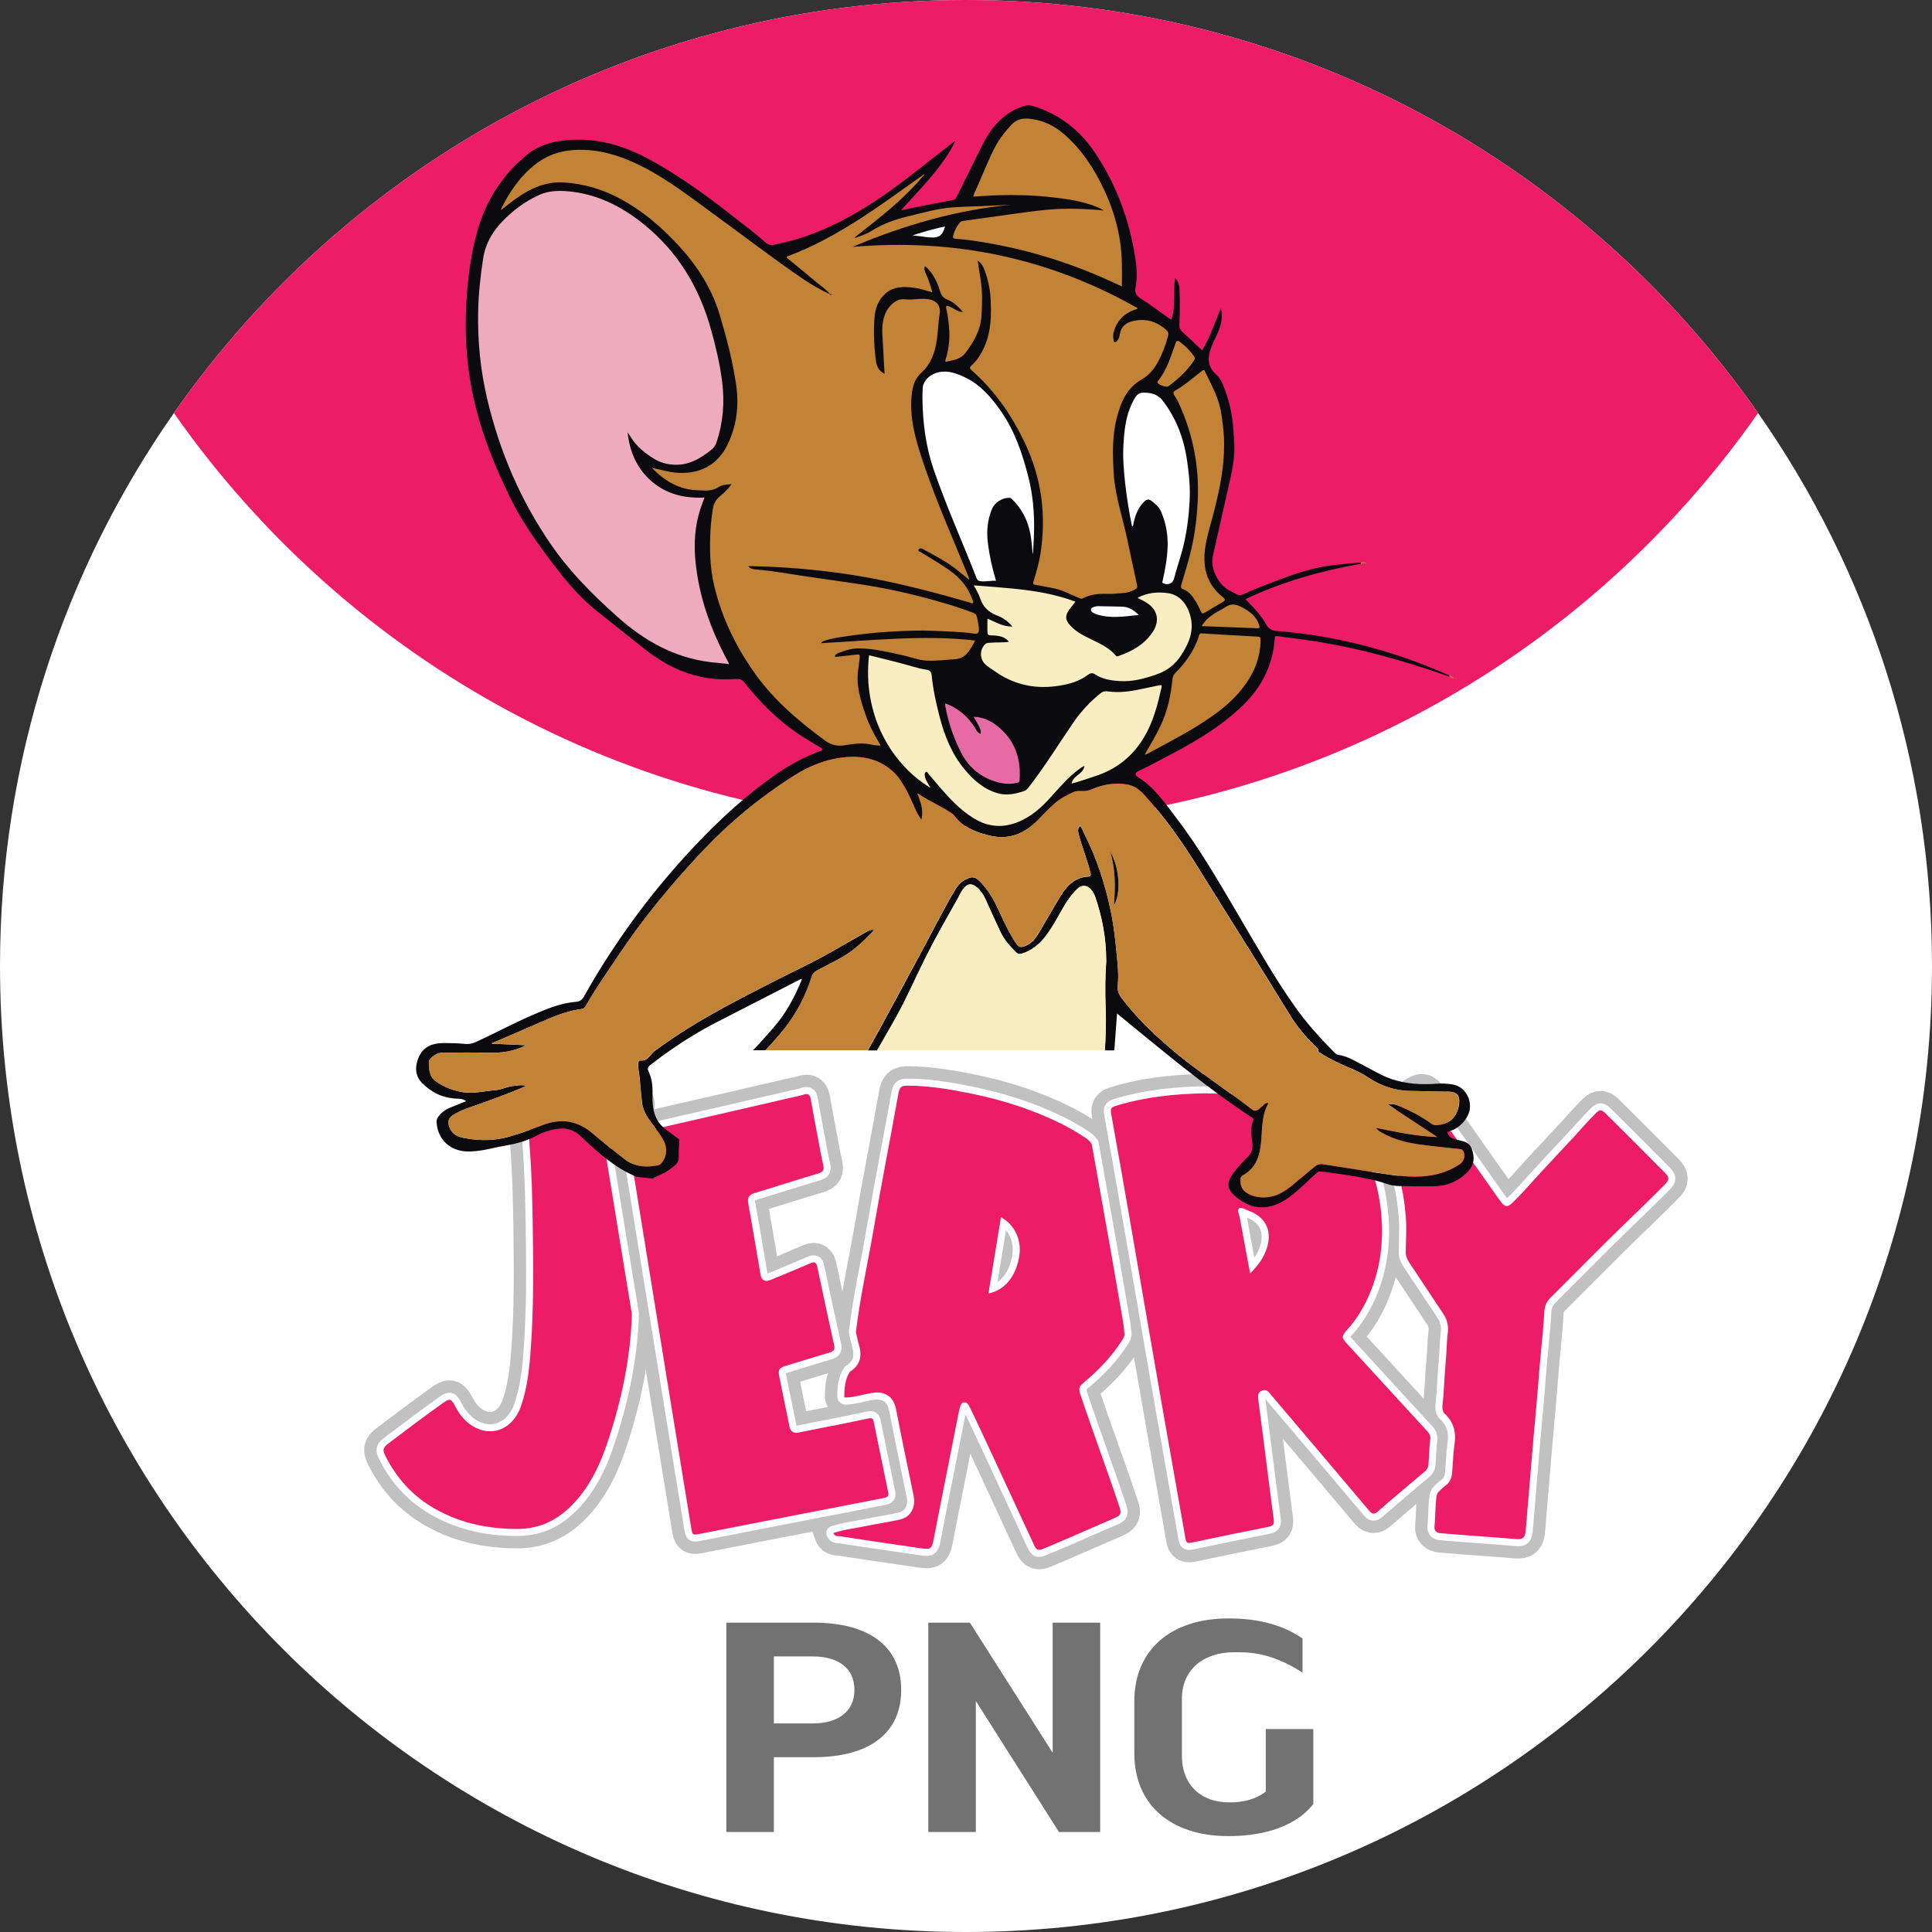
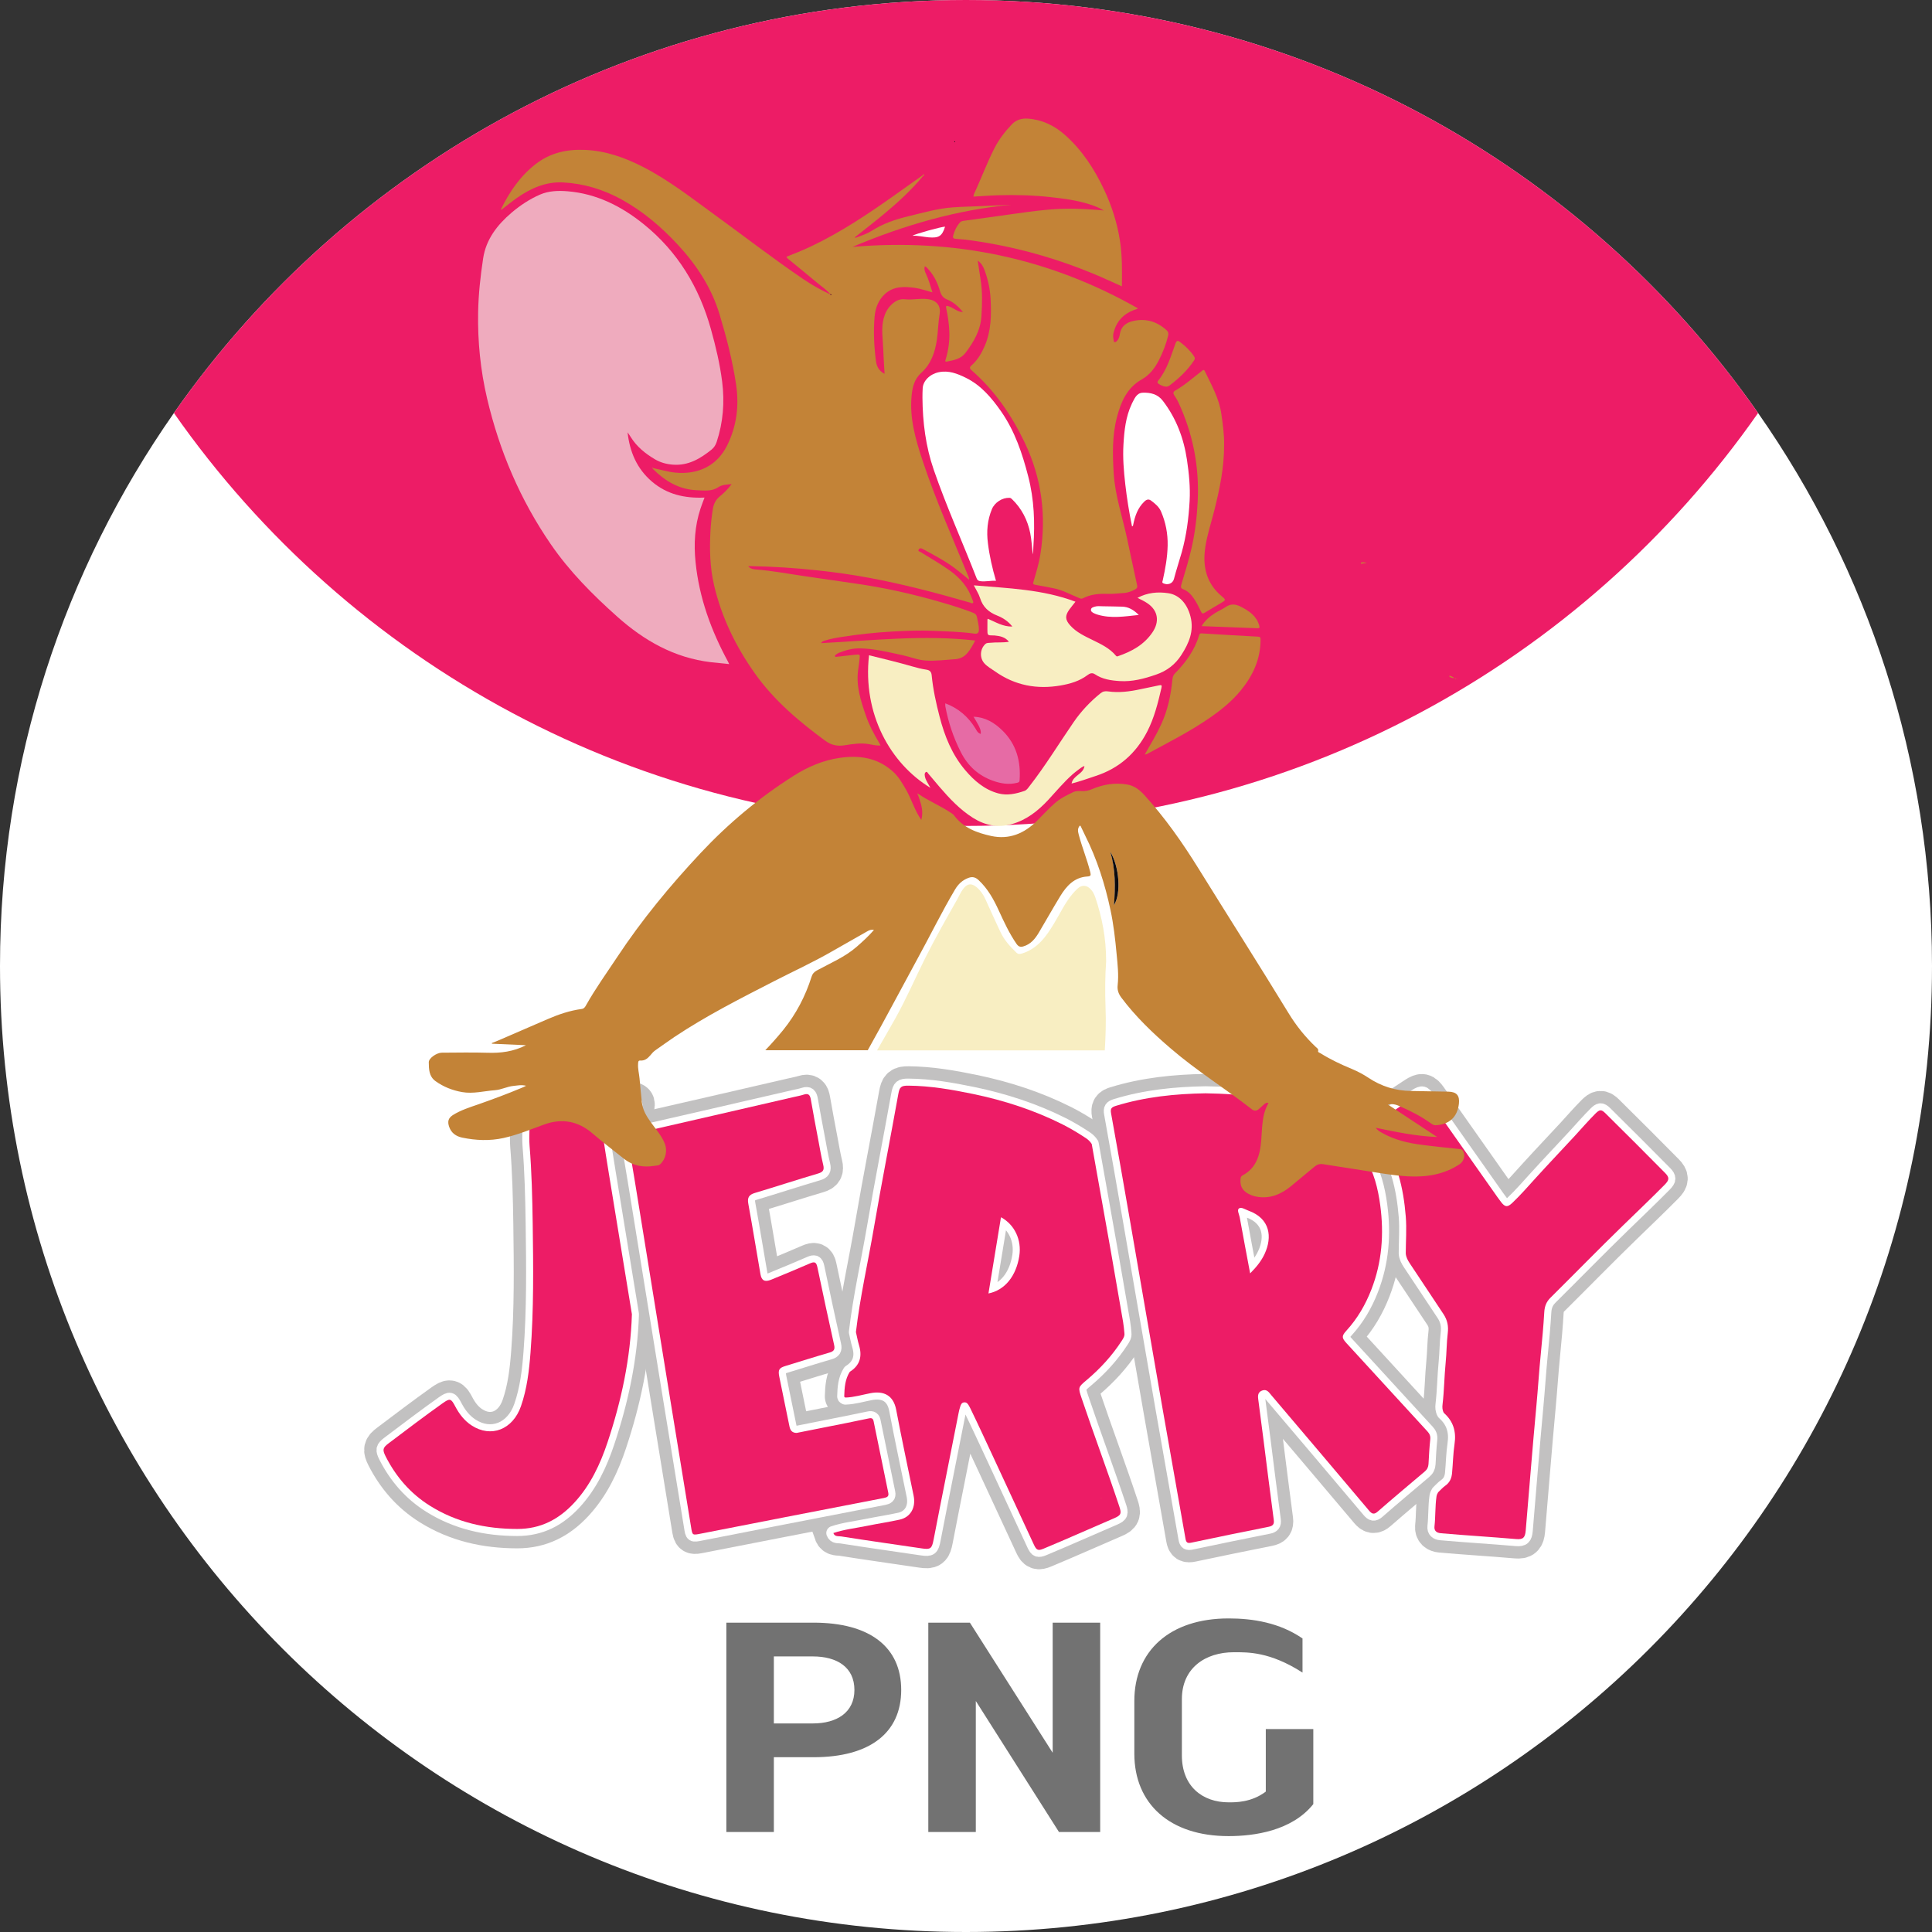
<svg xmlns="http://www.w3.org/2000/svg" version="1.1" id="Layer_1" x="0px" y="0px" viewBox="0 0 512 512" style="enable-background:new 0 0 512 512;" xml:space="preserve">
  <rect x="0" y="0" width="512" height="512" fill="#333333" stroke="none" />
  <style type="text/css">
	.st0{fill:#FFFFFF;}
	.st1{fill:#ED1C66;}
	.st2{fill:#A9A8A8;stroke:#C2C1C1;stroke-width:10.275;stroke-miterlimit:10;}
	.st3{fill:#FFFFFF;stroke:#FFFFFF;stroke-width:3.736;stroke-linecap:round;stroke-linejoin:round;stroke-miterlimit:10;}
	.st4{fill:#727272;}
	.st5{fill:#0A0A0F;}
	.st6{fill:#C38337;}
	.st7{fill:#F8EEC2;}
	.st8{fill:#EFABBE;}
	.st9{fill:#E66BA5;}
	.st10{fill:none;}
</style>
  <g>
    <path class="st0" d="M512,255.99C512,397.38,397.38,512,255.99,512C114.62,512,0,397.38,0,255.99   c0-54.52,17.04-105.03,46.09-146.54C92.37,43.28,169.13,0,255.99,0c86.88,0,163.64,43.28,209.92,109.45   C494.96,150.96,512,201.47,512,255.99z" />
    <path class="st1" d="M465.91,109.45c-46.27,66.15-123.04,109.43-209.92,109.43c-86.86,0-163.63-43.28-209.9-109.43   C92.37,43.28,169.13,0,255.99,0C342.87,0,419.63,43.28,465.91,109.45z" />
    <g>
      <path class="st2" d="M297.64,350.38c-1.05-6.12-2.1-12.24-3.18-18.36c-1.7-9.62-3.42-19.23-5.14-28.85    c-0.39-0.62-0.9-1.12-1.51-1.53c-1.99-1.32-4.03-2.55-6.16-3.63c-7.55-3.8-15.52-6.38-23.79-8.1c-5.64-1.17-11.31-2.15-17.09-2.2    c-1.97-0.02-2.37,0.34-2.71,2.24c-2.09,11.69-4.4,23.34-6.4,35.04c-1.59,9.34-3.72,18.6-4.83,28.02c0.27,1.15,0.47,2.32,0.81,3.45    c0.9,2.96,0.29,5.37-2.43,7.08c-1.28,1.99-1.41,4.25-1.48,6.52c-0.01,0.17,0.18,0.24,0.31,0.31c2.28-0.07,4.46-0.75,6.68-1.17    c3.47-0.66,6.05,0.55,6.78,4.41c1.44,7.61,3.07,15.18,4.62,22.77c0.64,3.14-0.81,5.71-3.7,6.34c-2.87,0.63-5.79,1.06-8.67,1.65    c-2.97,0.61-6,0.93-8.9,1.9c0.37,1.04,1.36,0.79,2.08,0.9c7.12,1.13,14.26,2.12,21.39,3.18c2.28,0.34,2.64,0.05,3.09-2.3    c2.15-11.21,4.45-22.38,6.63-33.59c0.11-0.56,0.24-1.12,0.42-1.66c0.18-0.55,0.37-1.11,1.08-1.16c0.7-0.05,0.99,0.47,1.28,0.96    c0.13,0.22,0.25,0.46,0.36,0.69c2.11,4.34,4.12,8.72,6.16,13.09c3.57,7.66,7.11,15.34,10.67,23.01c0.68,1.46,1.12,1.62,2.56,1.02    c6.27-2.61,12.48-5.39,18.72-8.07c1.83-0.79,1.96-1.26,1.33-3.14c-3.19-9.6-6.75-19.07-9.98-28.66c-0.98-2.91-0.94-2.89,1.36-4.83    c3.59-3.03,6.74-6.46,9.29-10.41c0.4-0.61,0.8-1.22,0.69-2.01C297.88,352.33,297.81,351.35,297.64,350.38z M270.13,332.82    c-0.83,5.37-3.84,9.1-8.18,9.96c1.12-6.82,2.22-13.48,3.32-20.2C268.9,324.54,270.78,328.6,270.13,332.82z" />
      <path class="st2" d="M441.27,310.85c-5.25-5.32-10.53-10.6-15.84-15.84c-1.08-1.07-1.53-0.98-2.6,0.08    c-1.91,1.91-3.67,3.95-5.49,5.93c-3.41,3.69-6.88,7.33-10.26,11.05c-2.06,2.26-4.06,4.58-6.28,6.69c-1.3,1.23-1.93,1.19-3.02-0.23    c-0.69-0.91-1.35-1.84-2-2.78c-5.75-8.19-11.53-16.36-17.29-24.55c-1.19-1.69-1.64-1.8-3.31-0.73c-3.45,2.21-6.79,4.58-10.12,6.96    c-0.5,0.36-1.03,0.74-1.01,1.47c0.31,1.05,1.25,1.62,1.84,2.47c4.37,6.32,6.04,13.47,6.65,21c0.27,3.27,0.01,6.51,0,9.76    c0.06,1.02,0.53,1.86,1.08,2.7c2.96,4.5,5.99,8.96,8.94,13.46c1.05,1.6,1.33,3.21,1.11,5.01c-0.32,2.57-0.29,5.17-0.55,7.74    c-0.37,3.71-0.39,7.44-0.83,11.14c-0.1,0.8-0.06,1.55,0.35,2.26c2.49,2.2,3.32,4.92,2.83,8.21c-0.38,2.55-0.42,5.16-0.66,7.73    c-0.12,1.33-0.59,2.49-1.75,3.31c-0.71,0.5-1.3,1.18-1.94,1.78c-0.22,0.36-0.38,0.72-0.44,1.15c-0.37,2.62-0.24,5.28-0.53,7.9    c-0.13,1.16,0.56,1.7,1.66,1.8c6.65,0.59,13.32,0.97,19.98,1.55c1.86,0.16,2.38-0.39,2.54-2.27c0.44-5.26,0.9-10.53,1.32-15.79    c0.47-5.73,0.97-11.46,1.5-17.18c0.43-4.59,0.71-9.19,1.17-13.78c0.37-3.71,0.71-7.43,0.93-11.15c0.1-1.57,0.57-2.74,1.68-3.83    c6.41-6.35,12.71-12.82,19.18-19.1c3.68-3.57,7.4-7.12,11.01-10.77C442.41,312.7,442.46,312.06,441.27,310.85z" />
      <path class="st2" d="M161.35,310.98c-0.57-3.52-1.14-7.04-1.66-10.56c-0.41-2.79,1.26-4.97,3.99-5.48    c1.51-0.29,2.99-0.79,4.48-1.19c0.57-1.49,0.12-2.04-1.59-1.8c-3.19,0.44-6.3,1.3-9.45,1.94c-4.88,0.98-9.74,2.1-14.62,3.05    c-1.83,0.36-2.15,0.77-2.19,2.62c-0.03,1.35-0.07,2.7,0.03,4.04c0.56,6.87,0.73,13.77,0.83,20.65c0.16,11.4,0.3,22.82-0.58,34.21    c-0.37,4.81-0.93,9.59-2.53,14.2c-2.14,6.17-7.92,8.48-13.09,5.09c-1.9-1.24-3.26-3.01-4.32-5.02c-1.13-2.15-1.4-2.23-3.37-0.84    c-4.82,3.43-9.53,7.01-14.25,10.57c-1.62,1.22-1.74,1.72-0.81,3.55c2.74,5.38,6.57,9.81,11.71,13.03    c7.07,4.43,14.83,6.14,23.13,6.15c6.24,0.01,11.08-2.56,15.17-7c4.24-4.6,6.84-10.17,8.78-15.98c3.67-11,6.09-22.28,6.45-33.93    c-0.71-4.33-1.42-8.66-2.13-12.99C164.01,327.19,162.67,319.09,161.35,310.98z" />
      <path class="st2" d="M356.86,355.98c-1.33-1.45-1.34-1.93-0.01-3.39c2.9-3.18,5.02-6.84,6.57-10.83    c2.82-7.23,3.38-14.71,2.36-22.34c-0.6-4.44-1.65-8.77-4.06-12.63c-3.41-5.47-8.35-9.17-14.13-11.77    c-8.92-4.01-18.4-5.15-28.11-5.28c-8.03,0.13-15.99,0.93-23.75,3.32c-1.22,0.38-1.51,0.76-1.28,2.01    c1.73,9.53,3.39,19.07,5.05,28.62c2.87,16.53,5.7,33.08,8.59,49.61c2,11.48,4.07,22.95,6.07,34.43c0.19,1.1,0.52,1.31,1.62,1.08    c6.79-1.45,13.59-2.83,20.4-4.19c1.1-0.22,1.55-0.63,1.38-1.85c-0.94-6.98-1.8-13.98-2.69-20.97c-0.47-3.7-0.96-7.4-1.44-11.1    c-0.13-1.01,0.02-1.87,1.16-2.23c1.18-0.37,1.71,0.55,2.28,1.22c8.66,10.19,17.3,20.39,25.92,30.61c0.78,0.92,1.33,1.16,2.35,0.26    c4.1-3.58,8.27-7.08,12.43-10.59c0.64-0.54,0.95-1.16,1-2c0.11-2.17,0.23-4.35,0.46-6.52c0.1-0.88-0.18-1.49-0.73-2.09    C371.17,371.57,364.02,363.77,356.86,355.98z M335.16,332.25c-0.87,1.9-2.17,3.51-3.86,5.21c-0.96-5.13-1.89-10.01-2.77-14.89    c-0.14-0.79-0.78-1.89-0.19-2.32c0.62-0.45,1.63,0.26,2.45,0.56C336.69,322.92,337.17,327.87,335.16,332.25z" />
      <path class="st2" d="M235.4,395.58c-1.3-6.29-2.59-12.58-3.87-18.87c-0.15-0.74-0.43-1-1.27-0.82c-3.9,0.84-7.81,1.59-11.72,2.37    c-2.49,0.5-4.98,1-7.42,1.48c-1.19-0.01-1.69-0.67-1.9-1.71c-0.89-4.42-1.83-8.83-2.71-13.24c-0.36-1.82-0.02-2.29,1.74-2.82    c3.87-1.18,7.72-2.41,11.6-3.53c1.13-0.33,1.47-0.82,1.21-1.99c-1.52-6.88-3.02-13.76-4.45-20.66c-0.29-1.38-0.8-1.48-1.97-0.97    c-3.42,1.49-6.86,2.92-10.32,4.33c-1.65,0.67-2.5,0.21-2.79-1.48c-1.08-6.22-2.09-12.46-3.22-18.67c-0.3-1.62,0.17-2.38,1.73-2.85    c5.6-1.68,11.17-3.5,16.78-5.16c1.35-0.4,1.66-0.97,1.34-2.3c-0.54-2.21-0.9-4.47-1.33-6.71c-0.66-3.51-1.34-7.02-1.94-10.55    c-0.2-1.17-0.57-1.78-1.88-1.35c-0.88,0.29-1.81,0.45-2.72,0.66c-14.08,3.25-28.16,6.51-42.25,9.72    c-1.35,0.31-1.84,0.71-1.56,2.26c1.28,7.14,2.4,14.3,3.57,21.46c2.52,15.54,5.03,31.08,7.56,46.62    c1.84,11.29,3.7,22.59,5.53,33.88c0.36,2.24,0.33,2.2,2.65,1.74c7.26-1.44,14.53-2.85,21.79-4.26c8.9-1.73,17.79-3.47,26.69-5.18    C235.11,396.81,235.61,396.56,235.4,395.58z" />
    </g>
    <g>
      <path class="st3" d="M297.64,350.38c-1.05-6.12-2.1-12.24-3.18-18.36c-1.7-9.62-3.42-19.23-5.14-28.85    c-0.39-0.62-0.9-1.12-1.51-1.53c-1.99-1.32-4.03-2.55-6.16-3.63c-7.55-3.8-15.52-6.38-23.79-8.1c-5.64-1.17-11.31-2.15-17.09-2.2    c-1.97-0.02-2.37,0.34-2.71,2.24c-2.09,11.69-4.4,23.34-6.4,35.04c-1.59,9.34-3.72,18.6-4.83,28.02c0.27,1.15,0.47,2.32,0.81,3.45    c0.9,2.96,0.29,5.37-2.43,7.08c-1.28,1.99-1.41,4.25-1.48,6.52c-0.01,0.17,0.18,0.24,0.31,0.31c2.28-0.07,4.46-0.75,6.68-1.17    c3.47-0.66,6.05,0.55,6.78,4.41c1.44,7.61,3.07,15.18,4.62,22.77c0.64,3.14-0.81,5.71-3.7,6.34c-2.87,0.63-5.79,1.06-8.67,1.65    c-2.97,0.61-6,0.93-8.9,1.9c0.37,1.04,1.36,0.79,2.08,0.9c7.12,1.13,14.26,2.12,21.39,3.18c2.28,0.34,2.64,0.05,3.09-2.3    c2.15-11.21,4.45-22.38,6.63-33.59c0.11-0.56,0.24-1.12,0.42-1.66c0.18-0.55,0.37-1.11,1.08-1.16c0.7-0.05,0.99,0.47,1.28,0.96    c0.13,0.22,0.25,0.46,0.36,0.69c2.11,4.34,4.12,8.72,6.16,13.09c3.57,7.66,7.11,15.34,10.67,23.01c0.68,1.46,1.12,1.62,2.56,1.02    c6.27-2.61,12.48-5.39,18.72-8.07c1.83-0.79,1.96-1.26,1.33-3.14c-3.19-9.6-6.75-19.07-9.98-28.66c-0.98-2.91-0.94-2.89,1.36-4.83    c3.59-3.03,6.74-6.46,9.29-10.41c0.4-0.61,0.8-1.22,0.69-2.01C297.88,352.33,297.81,351.35,297.64,350.38z M270.13,332.82    c-0.83,5.37-3.84,9.1-8.18,9.96c1.12-6.82,2.22-13.48,3.32-20.2C268.9,324.54,270.78,328.6,270.13,332.82z" />
      <path class="st3" d="M441.27,310.85c-5.25-5.32-10.53-10.6-15.84-15.84c-1.08-1.07-1.53-0.98-2.6,0.08    c-1.91,1.91-3.67,3.95-5.49,5.93c-3.41,3.69-6.88,7.33-10.26,11.05c-2.06,2.26-4.06,4.58-6.28,6.69c-1.3,1.23-1.93,1.19-3.02-0.23    c-0.69-0.91-1.35-1.84-2-2.78c-5.75-8.19-11.53-16.36-17.29-24.55c-1.19-1.69-1.64-1.8-3.31-0.73c-3.45,2.21-6.79,4.58-10.12,6.96    c-0.5,0.36-1.03,0.74-1.01,1.47c0.31,1.05,1.25,1.62,1.84,2.47c4.37,6.32,6.04,13.47,6.65,21c0.27,3.27,0.01,6.51,0,9.76    c0.06,1.02,0.53,1.86,1.08,2.7c2.96,4.5,5.99,8.96,8.94,13.46c1.05,1.6,1.33,3.21,1.11,5.01c-0.32,2.57-0.29,5.17-0.55,7.74    c-0.37,3.71-0.39,7.44-0.83,11.14c-0.1,0.8-0.06,1.55,0.35,2.26c2.49,2.2,3.32,4.92,2.83,8.21c-0.38,2.55-0.42,5.16-0.66,7.73    c-0.12,1.33-0.59,2.49-1.75,3.31c-0.71,0.5-1.3,1.18-1.94,1.78c-0.22,0.36-0.38,0.72-0.44,1.15c-0.37,2.62-0.24,5.28-0.53,7.9    c-0.13,1.16,0.56,1.7,1.66,1.8c6.65,0.59,13.32,0.97,19.98,1.55c1.86,0.16,2.38-0.39,2.54-2.27c0.44-5.26,0.9-10.53,1.32-15.79    c0.47-5.73,0.97-11.46,1.5-17.18c0.43-4.59,0.71-9.19,1.17-13.78c0.37-3.71,0.71-7.43,0.93-11.15c0.1-1.57,0.57-2.74,1.68-3.83    c6.41-6.35,12.71-12.82,19.18-19.1c3.68-3.57,7.4-7.12,11.01-10.77C442.41,312.7,442.46,312.06,441.27,310.85z" />
      <path class="st3" d="M161.35,310.98c-0.57-3.52-1.14-7.04-1.66-10.56c-0.41-2.79,1.26-4.97,3.99-5.48    c1.51-0.29,2.99-0.79,4.48-1.19c0.57-1.49,0.12-2.04-1.59-1.8c-3.19,0.44-6.3,1.3-9.45,1.94c-4.88,0.98-9.74,2.1-14.62,3.05    c-1.83,0.36-2.15,0.77-2.19,2.62c-0.03,1.35-0.07,2.7,0.03,4.04c0.56,6.87,0.73,13.77,0.83,20.65c0.16,11.4,0.3,22.82-0.58,34.21    c-0.37,4.81-0.93,9.59-2.53,14.2c-2.14,6.17-7.92,8.48-13.09,5.09c-1.9-1.24-3.26-3.01-4.32-5.02c-1.13-2.15-1.4-2.23-3.37-0.84    c-4.82,3.43-9.53,7.01-14.25,10.57c-1.62,1.22-1.74,1.72-0.81,3.55c2.74,5.38,6.57,9.81,11.71,13.03    c7.07,4.43,14.83,6.14,23.13,6.15c6.24,0.01,11.08-2.56,15.17-7c4.24-4.6,6.84-10.17,8.78-15.98c3.67-11,6.09-22.28,6.45-33.93    c-0.71-4.33-1.42-8.66-2.13-12.99C164.01,327.19,162.67,319.09,161.35,310.98z" />
      <path class="st3" d="M356.86,355.98c-1.33-1.45-1.34-1.93-0.01-3.39c2.9-3.18,5.02-6.84,6.57-10.83    c2.82-7.23,3.38-14.71,2.36-22.34c-0.6-4.44-1.65-8.77-4.06-12.63c-3.41-5.47-8.35-9.17-14.13-11.77    c-8.92-4.01-18.4-5.15-28.11-5.28c-8.03,0.13-15.99,0.93-23.75,3.32c-1.22,0.38-1.51,0.76-1.28,2.01    c1.73,9.53,3.39,19.07,5.05,28.62c2.87,16.53,5.7,33.08,8.59,49.61c2,11.48,4.07,22.95,6.07,34.43c0.19,1.1,0.52,1.31,1.62,1.08    c6.79-1.45,13.59-2.83,20.4-4.19c1.1-0.22,1.55-0.63,1.38-1.85c-0.94-6.98-1.8-13.98-2.69-20.97c-0.47-3.7-0.96-7.4-1.44-11.1    c-0.13-1.01,0.02-1.87,1.16-2.23c1.18-0.37,1.71,0.55,2.28,1.22c8.66,10.19,17.3,20.39,25.92,30.61c0.78,0.92,1.33,1.16,2.35,0.26    c4.1-3.58,8.27-7.08,12.43-10.59c0.64-0.54,0.95-1.16,1-2c0.11-2.17,0.23-4.35,0.46-6.52c0.1-0.88-0.18-1.49-0.73-2.09    C371.17,371.57,364.02,363.77,356.86,355.98z M335.16,332.25c-0.87,1.9-2.17,3.51-3.86,5.21c-0.96-5.13-1.89-10.01-2.77-14.89    c-0.14-0.79-0.78-1.89-0.19-2.32c0.62-0.45,1.63,0.26,2.45,0.56C336.69,322.92,337.17,327.87,335.16,332.25z" />
      <path class="st3" d="M235.4,395.58c-1.3-6.29-2.59-12.58-3.87-18.87c-0.15-0.74-0.43-1-1.27-0.82c-3.9,0.84-7.81,1.59-11.72,2.37    c-2.49,0.5-4.98,1-7.42,1.48c-1.19-0.01-1.69-0.67-1.9-1.71c-0.89-4.42-1.83-8.83-2.71-13.24c-0.36-1.82-0.02-2.29,1.74-2.82    c3.87-1.18,7.72-2.41,11.6-3.53c1.13-0.33,1.47-0.82,1.21-1.99c-1.52-6.88-3.02-13.76-4.45-20.66c-0.29-1.38-0.8-1.48-1.97-0.97    c-3.42,1.49-6.86,2.92-10.32,4.33c-1.65,0.67-2.5,0.21-2.79-1.48c-1.08-6.22-2.09-12.46-3.22-18.67c-0.3-1.62,0.17-2.38,1.73-2.85    c5.6-1.68,11.17-3.5,16.78-5.16c1.35-0.4,1.66-0.97,1.34-2.3c-0.54-2.21-0.9-4.47-1.33-6.71c-0.66-3.51-1.34-7.02-1.94-10.55    c-0.2-1.17-0.57-1.78-1.88-1.35c-0.88,0.29-1.81,0.45-2.72,0.66c-14.08,3.25-28.16,6.51-42.25,9.72    c-1.35,0.31-1.84,0.71-1.56,2.26c1.28,7.14,2.4,14.3,3.57,21.46c2.52,15.54,5.03,31.08,7.56,46.62    c1.84,11.29,3.7,22.59,5.53,33.88c0.36,2.24,0.33,2.2,2.65,1.74c7.26-1.44,14.53-2.85,21.79-4.26c8.9-1.73,17.79-3.47,26.69-5.18    C235.11,396.81,235.61,396.56,235.4,395.58z" />
    </g>
    <g>
      <path class="st1" d="M297.64,350.38c-1.05-6.12-2.1-12.24-3.18-18.36c-1.7-9.62-3.42-19.23-5.14-28.85    c-0.39-0.62-0.9-1.12-1.51-1.53c-1.99-1.32-4.03-2.55-6.16-3.63c-7.55-3.8-15.52-6.38-23.79-8.1c-5.64-1.17-11.31-2.15-17.09-2.2    c-1.97-0.02-2.37,0.34-2.71,2.24c-2.09,11.69-4.4,23.34-6.4,35.04c-1.59,9.34-3.72,18.6-4.83,28.02c0.27,1.15,0.47,2.32,0.81,3.45    c0.9,2.96,0.29,5.37-2.43,7.08c-1.28,1.99-1.41,4.25-1.48,6.52c-0.01,0.17,0.18,0.24,0.31,0.31c2.28-0.07,4.46-0.75,6.68-1.17    c3.47-0.66,6.05,0.55,6.78,4.41c1.44,7.61,3.07,15.18,4.62,22.77c0.64,3.14-0.81,5.71-3.7,6.34c-2.87,0.63-5.79,1.06-8.67,1.65    c-2.97,0.61-6,0.93-8.9,1.9c0.37,1.04,1.36,0.79,2.08,0.9c7.12,1.13,14.26,2.12,21.39,3.18c2.28,0.34,2.64,0.05,3.09-2.3    c2.15-11.21,4.45-22.38,6.63-33.59c0.11-0.56,0.24-1.12,0.42-1.66c0.18-0.55,0.37-1.11,1.08-1.16c0.7-0.05,0.99,0.47,1.28,0.96    c0.13,0.22,0.25,0.46,0.36,0.69c2.11,4.34,4.12,8.72,6.16,13.09c3.57,7.66,7.11,15.34,10.67,23.01c0.68,1.46,1.12,1.62,2.56,1.02    c6.27-2.61,12.48-5.39,18.72-8.07c1.83-0.79,1.96-1.26,1.33-3.14c-3.19-9.6-6.75-19.07-9.98-28.66c-0.98-2.91-0.94-2.89,1.36-4.83    c3.59-3.03,6.74-6.46,9.29-10.41c0.4-0.61,0.8-1.22,0.69-2.01C297.88,352.33,297.81,351.35,297.64,350.38z M270.13,332.82    c-0.83,5.37-3.84,9.1-8.18,9.96c1.12-6.82,2.22-13.48,3.32-20.2C268.9,324.54,270.78,328.6,270.13,332.82z" />
      <path class="st1" d="M441.27,310.85c-5.25-5.32-10.53-10.6-15.84-15.84c-1.08-1.07-1.53-0.98-2.6,0.08    c-1.91,1.91-3.67,3.95-5.49,5.93c-3.41,3.69-6.88,7.33-10.26,11.05c-2.06,2.26-4.06,4.58-6.28,6.69c-1.3,1.23-1.93,1.19-3.02-0.23    c-0.69-0.91-1.35-1.84-2-2.78c-5.75-8.19-11.53-16.36-17.29-24.55c-1.19-1.69-1.64-1.8-3.31-0.73c-3.45,2.21-6.79,4.58-10.12,6.96    c-0.5,0.36-1.03,0.74-1.01,1.47c0.31,1.05,1.25,1.62,1.84,2.47c4.37,6.32,6.04,13.47,6.65,21c0.27,3.27,0.01,6.51,0,9.76    c0.06,1.02,0.53,1.86,1.08,2.7c2.96,4.5,5.99,8.96,8.94,13.46c1.05,1.6,1.33,3.21,1.11,5.01c-0.32,2.57-0.29,5.17-0.55,7.74    c-0.37,3.71-0.39,7.44-0.83,11.14c-0.1,0.8-0.06,1.55,0.35,2.26c2.49,2.2,3.32,4.92,2.83,8.21c-0.38,2.55-0.42,5.16-0.66,7.73    c-0.12,1.33-0.59,2.49-1.75,3.31c-0.71,0.5-1.3,1.18-1.94,1.78c-0.22,0.36-0.38,0.72-0.44,1.15c-0.37,2.62-0.24,5.28-0.53,7.9    c-0.13,1.16,0.56,1.7,1.66,1.8c6.65,0.59,13.32,0.97,19.98,1.55c1.86,0.16,2.38-0.39,2.54-2.27c0.44-5.26,0.9-10.53,1.32-15.79    c0.47-5.73,0.97-11.46,1.5-17.18c0.43-4.59,0.71-9.19,1.17-13.78c0.37-3.71,0.71-7.43,0.93-11.15c0.1-1.57,0.57-2.74,1.68-3.83    c6.41-6.35,12.71-12.82,19.18-19.1c3.68-3.57,7.4-7.12,11.01-10.77C442.41,312.7,442.46,312.06,441.27,310.85z" />
      <path class="st1" d="M161.35,310.98c-0.57-3.52-1.14-7.04-1.66-10.56c-0.41-2.79,1.26-4.97,3.99-5.48    c1.51-0.29,2.99-0.79,4.48-1.19c0.57-1.49,0.12-2.04-1.59-1.8c-3.19,0.44-6.3,1.3-9.45,1.94c-4.88,0.98-9.74,2.1-14.62,3.05    c-1.83,0.36-2.15,0.77-2.19,2.62c-0.03,1.35-0.07,2.7,0.03,4.04c0.56,6.87,0.73,13.77,0.83,20.65c0.16,11.4,0.3,22.82-0.58,34.21    c-0.37,4.81-0.93,9.59-2.53,14.2c-2.14,6.17-7.92,8.48-13.09,5.09c-1.9-1.24-3.26-3.01-4.32-5.02c-1.13-2.15-1.4-2.23-3.37-0.84    c-4.82,3.43-9.53,7.01-14.25,10.57c-1.62,1.22-1.74,1.72-0.81,3.55c2.74,5.38,6.57,9.81,11.71,13.03    c7.07,4.43,14.83,6.14,23.13,6.15c6.24,0.01,11.08-2.56,15.17-7c4.24-4.6,6.84-10.17,8.78-15.98c3.67-11,6.09-22.28,6.45-33.93    c-0.71-4.33-1.42-8.66-2.13-12.99C164.01,327.19,162.67,319.09,161.35,310.98z" />
      <path class="st1" d="M356.86,355.98c-1.33-1.45-1.34-1.93-0.01-3.39c2.9-3.18,5.02-6.84,6.57-10.83    c2.82-7.23,3.38-14.71,2.36-22.34c-0.6-4.44-1.65-8.77-4.06-12.63c-3.41-5.47-8.35-9.17-14.13-11.77    c-8.92-4.01-18.4-5.15-28.11-5.28c-8.03,0.13-15.99,0.93-23.75,3.32c-1.22,0.38-1.51,0.76-1.28,2.01    c1.73,9.53,3.39,19.07,5.05,28.62c2.87,16.53,5.7,33.08,8.59,49.61c2,11.48,4.07,22.95,6.07,34.43c0.19,1.1,0.52,1.31,1.62,1.08    c6.79-1.45,13.59-2.83,20.4-4.19c1.1-0.22,1.55-0.63,1.38-1.85c-0.94-6.98-1.8-13.98-2.69-20.97c-0.47-3.7-0.96-7.4-1.44-11.1    c-0.13-1.01,0.02-1.87,1.16-2.23c1.18-0.37,1.71,0.55,2.28,1.22c8.66,10.19,17.3,20.39,25.92,30.61c0.78,0.92,1.33,1.16,2.35,0.26    c4.1-3.58,8.27-7.08,12.43-10.59c0.64-0.54,0.95-1.16,1-2c0.11-2.17,0.23-4.35,0.46-6.52c0.1-0.88-0.18-1.49-0.73-2.09    C371.17,371.57,364.02,363.77,356.86,355.98z M335.16,332.25c-0.87,1.9-2.17,3.51-3.86,5.21c-0.96-5.13-1.89-10.01-2.77-14.89    c-0.14-0.79-0.78-1.89-0.19-2.32c0.62-0.45,1.63,0.26,2.45,0.56C336.69,322.92,337.17,327.87,335.16,332.25z" />
      <path class="st1" d="M235.4,395.58c-1.3-6.29-2.59-12.58-3.87-18.87c-0.15-0.74-0.43-1-1.27-0.82c-3.9,0.84-7.81,1.59-11.72,2.37    c-2.49,0.5-4.98,1-7.42,1.48c-1.19-0.01-1.69-0.67-1.9-1.71c-0.89-4.42-1.83-8.83-2.71-13.24c-0.36-1.82-0.02-2.29,1.74-2.82    c3.87-1.18,7.72-2.41,11.6-3.53c1.13-0.33,1.47-0.82,1.21-1.99c-1.52-6.88-3.02-13.76-4.45-20.66c-0.29-1.38-0.8-1.48-1.97-0.97    c-3.42,1.49-6.86,2.92-10.32,4.33c-1.65,0.67-2.5,0.21-2.79-1.48c-1.08-6.22-2.09-12.46-3.22-18.67c-0.3-1.62,0.17-2.38,1.73-2.85    c5.6-1.68,11.17-3.5,16.78-5.16c1.35-0.4,1.66-0.97,1.34-2.3c-0.54-2.21-0.9-4.47-1.33-6.71c-0.66-3.51-1.34-7.02-1.94-10.55    c-0.2-1.17-0.57-1.78-1.88-1.35c-0.88,0.29-1.81,0.45-2.72,0.66c-14.08,3.25-28.16,6.51-42.25,9.72    c-1.35,0.31-1.84,0.71-1.56,2.26c1.28,7.14,2.4,14.3,3.57,21.46c2.52,15.54,5.03,31.08,7.56,46.62    c1.84,11.29,3.7,22.59,5.53,33.88c0.36,2.24,0.33,2.2,2.65,1.74c7.26-1.44,14.53-2.85,21.79-4.26c8.9-1.73,17.79-3.47,26.69-5.18    C235.11,396.81,235.61,396.56,235.4,395.58z" />
    </g>
    <g>
      <path class="st4" d="M192.49,485.5v-55.48h23.12c14.86,0,23.22,6.42,23.22,17.83c0,11.41-8.36,17.83-23.22,17.83h-10.53v19.82    H192.49z M205.08,456.73h10.33c6.39,0,11.02-2.93,11.02-8.88c0-6.02-4.62-8.88-11.02-8.88h-10.33V456.73z" />
      <path class="st4" d="M246.01,485.5v-55.48h11.02l21.94,34.48v-34.48h12.59v55.48h-10.92l-22.04-34.72v34.72H246.01z" />
      <path class="st4" d="M300.61,464.73v-13.95c0-13.24,9.35-21.88,24.99-21.88c6.39,0,13.48,1.11,19.58,5.31v9.04    c-8.66-5.55-14.46-5.39-18.2-5.39c-7.58,0-13.77,4.2-13.77,12.44v14.9c0,8.16,5.41,12.44,12.4,12.44c1.67,0,6,0.08,9.84-2.85    v-16.57h12.59v19.89c-5.71,7.13-15.74,8.48-22.43,8.48C309.95,486.61,300.61,477.97,300.61,464.73z" />
    </g>
    <g>
-       <path class="st5" d="M334.06,169.47c0,5.21-2.04,9.59-5.29,13.53c-2.28,2.77-5.01,5.01-7.95,7.05    c-5.31,3.71-11.08,6.62-16.76,9.69c-0.14,0.08-0.28,0.12-0.44,0.18c-0.06,0.02-0.14,0.02-0.22,0.04c0.02-0.08,0.06-0.14,0.08-0.22    c1.47-2.54,2.97-5.03,4.2-7.71c1.78-3.8,2.62-7.87,3.01-12.01c0.08-0.63,0.26-1.15,0.69-1.61c2.87-2.91,5.23-6.14,6.4-10.13    c0.12-0.4,0.3-0.48,0.75-0.44c4.93,0.32,9.87,0.59,14.8,0.85C333.94,168.76,334.06,168.9,334.06,169.47z M259.25,192.12    c-0.36-0.73-0.81-1.41-1.21-2.12c-0.02-0.04-0.04-0.08-0.06-0.12c0.04,0.02,0.08,0.04,0.12,0.06c3.03,0.12,5.45,1.61,7.55,3.65    c3.71,3.63,4.91,8.16,4.56,13.22c-0.04,0.42-0.2,0.53-0.61,0.63c-2.24,0.57-4.38,0.22-6.48-0.54c-3.86-1.39-6.64-3.92-8.5-7.61    c-1.96-3.86-3.31-7.89-4.1-12.11c-0.04-0.24,0-0.5,0-0.79c3.45,1.29,6.04,3.53,7.95,6.6c0.36,0.57,0.61,1.25,1.45,1.51    C260.02,193.59,259.63,192.83,259.25,192.12z M263.71,177.93c-0.95-0.67-1.98-1.23-2.79-2.08c-1.35-1.45-1.25-3.82,0.2-5.17    c0.4-0.38,0.87-0.3,1.33-0.34c1.6-0.18,3.21,0,4.93-0.26c-1.03-1.33-2.44-1.53-3.86-1.68h-0.28c-1.57,0-1.57,0-1.57-1.64    c0-0.85,0-1.7,0.02-2.56c0-0.06,0.04-0.1,0.1-0.22c2.08,0.87,4.04,2.14,6.5,2.06c-1.09-1.39-2.5-2.3-4.02-2.91    c-2.26-0.89-3.8-2.28-4.54-4.64c-0.36-1.15-1.07-2.18-1.66-3.37c9.12,0.79,18.21,1.03,26.95,4.34c-0.59,0.73-1.15,1.39-1.64,2.1    c-1.17,1.64-1.09,2.7,0.28,4.2c1.6,1.8,3.76,2.79,5.89,3.84c2.26,1.09,4.56,2.18,6.2,4.18c0.24,0.28,0.42,0.16,0.65,0.08    c3.59-1.27,6.8-3.01,9.04-6.3c1.88-2.79,1.53-5.71-1.25-7.63c-0.85-0.59-1.78-1.03-2.73-1.51c2.64-1.39,5.37-1.64,8.18-1.23    c2.89,0.44,4.99,2.77,5.87,6.18c0.99,3.84-0.42,7.07-2.42,10.19c-1.64,2.54-3.82,4.22-6.72,5.21c-3.15,1.09-6.3,1.92-9.67,1.7    c-2.3-0.16-4.56-0.48-6.54-1.82c-0.75-0.5-1.39-0.2-1.98,0.26c-2.1,1.57-4.52,2.28-7.05,2.71    C274.83,182.73,268.98,181.66,263.71,177.93z M261.79,143.97c0.44,3.35,1.17,6.6,2.16,9.95c-1.45-0.08-2.77,0.3-4.14,0.1    c-0.5-0.06-0.79-0.24-0.97-0.71c-3.77-9.63-8.03-19.04-11.39-28.81c-2.12-6.16-2.93-12.58-2.99-19.08c0-0.83,0.02-1.64,0.06-2.46    c0.1-2.02,1.92-3.8,4.28-4.3c2.6-0.54,4.87,0.36,7.13,1.47c4.06,1.98,6.84,5.29,9.37,8.94c3.65,5.25,5.63,11.16,7.19,17.24    s1.78,12.25,1.37,18.47c-0.06,0.71-0.02,1.45-0.18,2.16c-0.22-1.86-0.3-3.75-0.67-5.59c-0.69-3.49-2.26-6.58-4.85-9.08    c-0.2-0.18-0.38-0.3-0.65-0.32c-1.9-0.06-3.9,1.21-4.64,2.99C261.65,137.84,261.39,140.86,261.79,143.97z M289.13,161.52    c0.06-0.52,0.57-0.61,0.97-0.75c0.71-0.22,1.45-0.1,2.16-0.1c1.68,0.02,3.39,0.08,5.09,0.1c1.74,0.04,3.07,0.85,4.44,2.2    c-3.8,0.4-7.33,0.97-10.88-0.08c-0.36-0.1-0.71-0.22-1.03-0.4C289.51,162.28,289.06,162.06,289.13,161.52z M307.7,135.57    c-0.54-1.25-1.59-2.1-2.66-2.89c-0.61-0.46-1.17-0.32-1.74,0.22c-1.78,1.7-2.52,3.86-2.99,6.16c-0.02,0.16,0,0.32-0.32,0.46    c-0.75-3.73-1.35-7.43-1.78-11.18c-0.4-3.51-0.69-7.02-0.48-10.56c0.22-3.67,0.59-7.31,2.2-10.72c0.02-0.02,0.02-0.06,0.02-0.08    c0.69-1.27,1.17-2.83,2.91-2.89c2.04-0.06,3.94,0.38,5.29,2.12c3.55,4.66,5.55,9.91,6.4,15.67c0.55,3.65,0.91,7.27,0.71,10.92    c-0.26,4.58-0.85,9.12-2.1,13.57c-0.65,2.38-1.45,4.72-2.08,7.11c-0.32,1.21-1.66,1.68-2.81,1.11c-0.42-0.22-0.2-0.5-0.14-0.73    c0.67-3.07,1.25-6.14,1.31-9.31C309.51,141.41,308.91,138.42,307.7,135.57z M328.85,160.79c2.2,1.13,4.12,2.42,4.86,4.97    c0.2,0.67,0.02,0.73-0.55,0.71c-4.85-0.2-9.69-0.36-14.7-0.55c0.93-1.57,2.16-2.56,3.51-3.43c0.93-0.59,1.96-1.03,2.87-1.64    C326.19,159.94,327.44,160.06,328.85,160.79z M318.58,98.25c0.34-0.26,0.5-0.38,0.73,0.12c1.76,3.69,3.8,7.23,4.38,11.39    c0.38,2.73,0.75,5.49,0.71,7.99c0.04,6.16-1.19,11.83-2.6,17.5c-0.81,3.27-1.9,6.46-2.4,9.79c-0.75,5.07,0.26,9.53,4.36,12.96    c1.17,0.99,1.11,1.03-0.2,1.82c-1.45,0.83-2.89,1.66-4.32,2.56c-0.52,0.32-0.71,0.22-0.95-0.3c-0.57-1.23-1.19-2.44-1.96-3.57    c-0.71-1.03-1.57-1.92-2.75-2.36c-0.67-0.26-0.69-0.61-0.52-1.21c0.95-3.29,2.02-6.56,2.75-9.91c0.89-4,1.39-8.07,1.58-12.15    c0.48-9.21-1.25-17.97-5.13-26.32c-0.3-0.65-0.71-1.27-1.11-1.86c-0.3-0.52-0.24-0.89,0.26-1.19    C314.02,102.04,316.24,100.07,318.58,98.25z M311.51,91.06c0.32-0.85,0.59-0.91,1.31-0.36c1.39,1.05,2.62,2.24,3.61,3.71    c0.26,0.38,0.32,0.65,0.04,1.07c-1.76,2.68-4.06,4.82-6.6,6.72c-0.3,0.24-0.61,0.3-0.99,0.28c-0.65-0.1-1.25-0.38-1.8-0.73    c-0.38-0.26-0.4-0.55-0.12-0.87C309.29,97.97,310.26,94.47,311.51,91.06z M258.66,50.24c1.63-3.65,3.05-7.39,4.87-10.96    c1.17-2.32,2.75-4.36,4.54-6.26c1.17-1.25,2.64-1.7,4.36-1.59c3.77,0.28,6.98,1.82,9.75,4.3c4.58,4.02,7.81,9.02,10.38,14.49    c2.06,4.36,3.51,8.9,4.24,13.65c0.61,3.94,0.55,7.95,0.5,12.01c-2.54-1.13-4.95-2.26-7.41-3.29c-8.96-3.71-18.19-6.46-27.74-8.12    c-2.93-0.52-5.91-0.99-8.88-1.19c-0.59-0.04-0.83-0.26-0.69-0.81c0.34-1.31,0.93-2.52,1.84-3.55c0.18-0.22,0.55-0.34,0.85-0.38    c4.6-0.65,9.21-1.29,13.83-1.94c3.92-0.53,7.85-1.09,11.83-1.25c3.03-0.14,6.04,0,9.06,0.2c0.79,0.06,1.57,0.14,2.54,0.24    c-1.29-0.77-2.52-1.23-3.77-1.62c-3.37-1.09-6.86-1.55-10.36-1.92c-4.58-0.52-9.17-0.63-13.79-0.5c-2.2,0.06-4.38,0.24-6.64,0.36    C258.02,51.36,258.4,50.81,258.66,50.24z M188.39,175.48c-9.69-1.15-17.7-5.71-24.85-12.11c-6.5-5.79-12.6-11.93-17.54-19.12    c-8.12-11.79-13.63-24.73-16.9-38.64c-1.76-7.53-2.54-15.16-2.38-22.87c0.08-4.8,0.59-9.57,1.33-14.29    c0.77-5.05,3.73-8.86,7.51-12.09c2.28-1.96,4.8-3.61,7.55-4.82c2.3-0.99,4.84-1.07,7.33-0.87c7.71,0.63,14.31,4,20.21,8.78    c8.96,7.23,14.62,16.65,17.74,27.68c1.29,4.62,2.38,9.25,2.99,14.01c0.67,5.41,0.26,10.72-1.45,15.93    c-0.28,0.79-0.71,1.51-1.35,2.02c-2.99,2.42-6.2,4.32-10.27,4.02c-1.68-0.14-3.29-0.57-4.74-1.43c-2.56-1.51-4.84-3.33-6.42-5.89    c-0.26-0.42-0.57-0.81-0.85-1.23c0.57,5.15,2.44,9.61,6.44,13.04c4,3.43,8.7,4.48,13.95,4.24c-0.4,1.09-0.75,2-1.07,2.91    c-1.53,4.64-1.78,9.37-1.31,14.19c0.95,9.43,4.14,18.15,8.62,26.44c0.08,0.14,0.14,0.28,0.3,0.57    C191.54,175.81,189.97,175.65,188.39,175.48z M230.18,197.17c-2.08-0.36-4.16-0.04-6.2,0.3c-1.96,0.32-3.61,0.04-5.29-1.19    c-7-5.15-13.59-10.72-18.65-17.85c-5.03-7.11-8.8-14.82-10.8-23.34c-1.11-4.76-1.21-9.55-0.95-14.39c0.1-1.98,0.32-3.94,0.63-5.91    c0.22-1.35,0.81-2.42,1.84-3.29c1.11-0.93,2.18-1.9,3.13-3.23c-1.37,0.12-2.54,0.14-3.59,0.83c-1.74,1.15-3.71,0.85-5.61,0.77    c-4.68-0.18-8.4-2.38-11.63-5.59c-0.04-0.04-0.06-0.12-0.08-0.18c-0.08-0.04-0.14-0.1-0.22-0.16c0.12-0.1,0.22-0.08,0.3,0.08    c1.96,0.38,3.88,0.99,5.91,1.19c5.87,0.57,11-1.68,13.73-7.23c2.54-5.13,3.19-10.5,2.36-16.17c-0.93-6.3-2.56-12.44-4.38-18.53    c-2.1-7.03-6.06-13.06-11.02-18.41c-4.38-4.74-9.27-8.92-14.98-12.05c-4.8-2.64-9.97-4.2-15.46-4.5    c-4.58-0.24-8.56,1.55-12.23,4.1c-1.39,0.97-2.7,2.06-4.04,3.09c-0.08,0.04-0.14,0.06-0.2,0.1c0-0.08,0.02-0.14,0.04-0.22v-0.02    c0.55-1.15,1.15-2.28,1.8-3.35c0.32-0.53,0.65-1.09,1.01-1.61c0.3-0.48,0.63-0.93,0.99-1.39c0.06-0.12,0.14-0.24,0.24-0.34    c0.22-0.28,0.42-0.57,0.67-0.83c0.02-0.06,0.06-0.12,0.14-0.18c0.18-0.22,0.36-0.44,0.57-0.65c0.02-0.06,0.08-0.14,0.16-0.2    c0.1-0.16,0.24-0.3,0.4-0.44c0-0.02,0-0.02,0.04-0.04c0.2-0.22,0.4-0.42,0.59-0.61c0.3-0.32,0.59-0.61,0.91-0.89    c0.1-0.1,0.22-0.18,0.32-0.28c0.44-0.4,0.89-0.77,1.35-1.13c3.79-2.93,8.16-3.92,12.88-3.75c5.59,0.22,10.7,2.04,15.62,4.58    c6.76,3.47,12.72,8.14,18.83,12.58c7.87,5.71,15.54,11.65,23.56,17.1c2.26,1.55,4.66,2.87,7.13,4.04l0.02-0.04    c-0.97-1.19-2.28-2.02-3.45-3.01c-2.56-2.14-5.15-4.24-7.73-6.36c-0.16-0.14-0.38-0.24-0.42-0.55c2.2-0.85,4.4-1.76,6.56-2.77    c7.85-3.73,15.02-8.54,22.1-13.55c2.44-1.74,4.87-3.47,7.31-5.19c0.12-0.18,0.26-0.32,0.54-0.34c0,0.28-0.2,0.38-0.36,0.5    c-3.05,3.65-6.5,6.88-10.15,9.89c-2.6,2.16-5.27,4.22-7.93,6.34c0.28,0.22,0.5,0,0.69-0.06c1.33-0.48,2.68-0.95,3.86-1.7    c2.93-1.88,6.16-2.97,9.51-3.79c3.96-0.97,7.91-2.12,12.01-2.4c2.36-0.18,4.72-0.22,7.07-0.32c3.11-0.14,6.22-0.28,8.4-0.38    c-14.03,1.27-28.3,5.29-42.15,11.16c26.89-2.32,52.14,2.93,75.62,16.29c-0.28,0.28-0.69,0.32-1.07,0.46    c-2.79,1.07-4.58,3.03-5.35,5.93c-0.16,0.65-0.16,1.31,0,1.96c0.06,0.22-0.04,0.57,0.3,0.61c0.28,0.04,0.48-0.18,0.65-0.36    c0.46-0.52,0.61-1.17,0.71-1.82c0.34-2.04,1.72-3.03,3.57-3.43c3.35-0.73,6.28,0.16,8.82,2.46c0.46,0.42,0.55,0.85,0.4,1.43    c-0.54,2.28-1.39,4.44-2.46,6.52c-1.05,2.1-2.46,3.92-4.52,5.07c-3.94,2.22-5.53,5.98-6.58,10.03c-1.29,4.87-1.17,9.87-0.87,14.84    c0.38,5.93,2.32,11.53,3.55,17.28c0.89,4.14,1.76,8.3,2.68,12.44c0.12,0.52-0.02,0.75-0.42,0.99c-0.97,0.57-2,0.97-3.13,1.03    c-1.41,0.08-2.81,0.3-4.24,0.24c-2.28-0.1-4.54,0.08-6.62,1.17c-0.42,0.22-0.71,0.02-1.05-0.12c-2.2-0.87-4.26-2.06-6.6-2.52    c-1.64-0.32-3.27-0.67-4.91-0.93c-0.65-0.12-0.65-0.36-0.5-0.87c0.69-2.4,1.43-4.78,1.82-7.23c1.62-10.26,0.36-20.13-4.14-29.55    c-3.45-7.29-7.95-13.83-14.03-19.16c-0.59-0.52-0.67-0.83-0.04-1.39c1.59-1.39,2.64-3.17,3.47-5.11    c1.72-4.04,1.76-8.24,1.55-12.52c-0.14-2.62-0.69-5.11-1.59-7.55c-0.36-0.95-0.79-1.82-1.82-2.54c0.28,1.78,0.52,3.41,0.77,5.05    c0.51,3.19,0.42,6.38,0.22,9.59c-0.22,3.8-1.98,6.82-4.18,9.73c-1.29,1.72-3.11,1.98-4.95,2.36c-0.65,0.14-0.42-0.32-0.32-0.63    c0.71-2.38,1.05-4.8,0.95-7.27c-0.1-2.08-0.38-4.14-0.81-6.18c-0.16-0.71,0.04-0.75,0.63-0.55c0.61,0.2,1.15,0.52,1.68,0.83    c0.59,0.34,1.21,0.67,2.1,0.71c-1.21-1.51-2.52-2.68-4.16-3.33c-1.09-0.44-1.59-1.13-1.9-2.22c-0.59-2.06-1.51-4-2.95-5.65    c-0.3-0.34-0.57-0.73-1.07-0.97c-0.26,0.79,0.04,1.45,0.34,2.08c0.69,1.53,1.15,3.11,1.68,4.84c-1.62-0.42-3.11-0.97-4.66-1.17    c-2.75-0.38-5.59-0.48-7.85,1.55c-1.78,1.57-2.62,3.71-2.83,6.02c-0.34,3.94-0.14,7.87,0.36,11.79c0.22,1.7,0.97,2.73,2.28,3.41    c-0.12-2.22-0.28-4.32-0.36-6.46c-0.08-2.75-0.59-5.53,0.14-8.26c0.34-1.31,0.93-2.48,1.88-3.45c1.03-1.07,2.22-1.76,3.76-1.59    c2.1,0.24,4.22-0.36,6.32,0c2.1,0.38,3.21,1.78,2.83,3.9c-0.38,2.26-0.4,4.58-0.73,6.84c-0.48,3.31-1.55,6.42-4.1,8.72    c-1.9,1.68-2.38,3.82-2.6,6.16c-0.54,5.93,1.05,11.43,2.87,16.98c3.49,10.54,8.01,20.65,12.21,30.89    c0.08,0.22,0.18,0.46,0.14,0.79c-0.91-0.75-1.84-1.51-2.75-2.26c-2.93-2.4-6.26-4.1-9.55-5.91c-0.44-0.24-0.83-0.22-1.05,0.22    c-0.22,0.44,0.3,0.48,0.5,0.61c2.6,1.62,5.27,3.13,7.77,4.89c2.79,2,4.91,4.5,6.02,7.81c0.08,0.26,0.3,0.55,0.12,0.79    c-0.24,0.26-0.54-0.02-0.79-0.1c-8.78-2.54-17.64-4.85-26.63-6.54c-4.64-0.87-9.31-1.53-14.01-2.02    c-5.69-0.61-11.37-0.97-17.06-1.09c-0.32-0.02-0.63,0-1.07,0c0.61,0.73,1.41,0.83,2.14,0.87c4.22,0.34,8.36,1.13,12.52,1.72    c4.36,0.63,8.72,1.29,13.08,1.9c8.12,1.11,16.09,2.89,23.94,5.21c2.66,0.79,5.31,1.61,7.89,2.62c0.57,0.22,0.93,0.53,1.05,1.19    c0.2,1.07,0.52,2.12,0.52,3.25c0,0.85-0.34,1.21-1.21,1.09c-3.63-0.5-7.27-0.57-10.92-0.73c-3.63-0.18-7.25-0.02-10.88,0.18    c-4.5,0.26-8.98,0.75-13.42,1.45c-1.47,0.24-2.93,0.5-4.34,0.95c-0.36,0.12-0.77,0.18-1.03,0.69c13.61-0.71,27.15-2.26,40.8-0.69    c-0.63,1.19-1.23,2.34-2.06,3.31c-0.83,0.99-1.92,1.53-3.21,1.62c-2.58,0.18-5.13,0.52-7.73,0.38c-2.12-0.12-4.08-0.97-6.14-1.41    c-3.82-0.79-7.61-1.78-11.53-1.82c-1.88-0.02-3.69,0.48-5.41,1.17c-0.3,0.12-0.55,0.3-0.81,0.48c-0.16,0.12-0.32,0.28-0.24,0.48    c0.08,0.22,0.32,0.12,0.5,0.1c1.59-0.16,3.19-0.34,4.78-0.52c1.33-0.14,1.35-0.14,1.21,1.15c-0.1,0.97-0.24,1.92-0.38,2.89    c-0.57,4.24,0.71,8.16,2.06,12.07c0.85,2.48,2.08,4.8,3.41,7.05c0.16,0.26,0.3,0.53,0.5,0.87    C232.2,197.63,231.19,197.33,230.18,197.17z M250.45,60.06c-0.79,2.54-1.66,3.05-4.32,2.83c-1.45-0.12-2.83-0.5-4.34-0.42    C242.41,62.03,249.58,60.04,250.45,60.06z M290.3,205.68c-2.04,0.65-4.06,1.41-6.32,1.98c0.4-2.22,3.13-2.48,3.41-4.68    c-0.63,0.24-1.11,0.65-1.63,1.01c-0.53,0.4-1.05,0.81-1.55,1.25c-2.34,2.08-4.32,4.5-6.46,6.78c-2.7,2.89-5.73,5.29-9.61,6.38    c-3.69,1.03-7.07,0.36-10.28-1.64c-3.47-2.18-6.2-5.11-8.86-8.18c-1.03-1.19-2.02-2.42-3.03-3.61c-0.16-0.18-0.26-0.52-0.57-0.38    c-0.26,0.12-0.36,0.44-0.34,0.73c0.02,0.71,0.32,1.33,0.65,1.94c0.26,0.5,0.55,0.97,0.85,1.53c-10.54-6.4-18.01-19.5-16.27-35.13    c3.81,0.95,7.61,1.84,11.35,2.93c1.27,0.38,2.54,0.69,3.84,0.89c0.87,0.12,1.31,0.52,1.41,1.45c0.36,3.73,1.15,7.37,2.08,11    c1.35,5.19,3.33,10.09,6.84,14.21c2.38,2.79,5.09,5.15,8.76,6.12c2.36,0.63,4.66,0.12,6.92-0.65c0.59-0.2,0.93-0.73,1.29-1.21    c4.26-5.43,7.85-11.34,11.75-17c1.98-2.91,4.38-5.45,7.13-7.67c0.59-0.48,1.19-0.59,1.98-0.48c2.87,0.4,5.73,0.04,8.54-0.57    c1.64-0.36,3.31-0.69,4.97-1.03c0.59-0.14,0.81-0.08,0.63,0.67c-0.93,3.96-1.9,7.93-3.78,11.57    C301.05,199.67,296.53,203.67,290.3,205.68z M180.03,301.98c-0.06,1.55-0.22,3.09-0.16,4.64c0.04,1.09-0.44,1.76-1.21,2.4    c-1.43,1.19-2.97,2.1-4.7,2.75c-0.38,0.14-0.69,0.32-0.95,0.57l-4.34-0.48c-5.83-2.42-10.38-6.58-14.88-10.84    c-2.38-2.26-5.05-2.24-7.93-1.51c-1.19,0.32-2.36,0.73-3.43,1.33c-2.58,1.41-5.33,2.22-8.2,2.7c-3.07,0.52-6.06,1.45-9.21,1.59    c-0.75,0.04-1.51,0.04-2.26-0.06c-4.1-0.57-6.84-3.57-7.07-7.73c-0.04-0.61,0.22-1.11,0.57-1.55c0.77-0.99,1.74-1.72,2.89-2.2    c1.43-0.57,2.85-1.15,4.38-1.76c-0.87-0.71-1.82-0.63-2.73-0.69c-3.61-0.22-6.62-1.7-9.08-4.28c-1.72-1.8-1.84-4.38-0.67-6.88    c1.31-2.71,3.61-3.53,6.36-3.55c1.96-0.02,3.9,0.04,5.85,0.22c1.01,0.08,1.92-0.06,2.85-0.5c5.59-2.58,11.02-5.53,16.73-7.89    c3.17-1.31,6.38-2.52,9.87-2.77c0.89-0.06,1.53-0.48,2-1.33c7.13-12.68,15.52-24.49,25.19-35.37    c7.67-8.64,15.93-16.67,25.44-23.36c3.75-2.64,7.73-4.82,12.05-6.4c0.2-0.08,0.48-0.1,0.52-0.34c0.06-0.36-0.28-0.48-0.5-0.61    c-2.1-1.21-4.18-2.46-6.18-3.82c-5.37-3.67-9.87-8.22-13.89-13.3c-0.59-0.77-1.21-1.11-2.22-1.03    c-9.08,0.75-16.98-2.18-24.02-7.73c-4.22-3.31-8.38-6.7-12.6-10.01c-4.2-3.29-7.69-7.27-10.94-11.47    c-4.66-6.04-9.14-12.23-12.5-19.1c-4.4-9.04-8.07-18.31-9.99-28.22c-1.49-7.63-1.92-15.32-1.49-23.07    c0.38-6.66,1.21-13.24,3.09-19.66c1.94-6.56,5.31-12.29,10.15-17.14c0.55-0.55,1.21-1.01,1.76-1.57c3.57-3.47,7.99-4.6,12.76-4.89    c7.85-0.48,14.9,1.88,21.62,5.65c7.93,4.42,15.2,9.79,22.31,15.4c2.58,2.02,5.23,3.96,7.65,6.18c0.65,0.59,1.33,0.73,2.24,0.55    c11.95-2.28,22.21-8.07,31.9-15.12c5.37-3.92,10.5-8.16,15.79-12.19c0.04,0.04,0.08,0.1,0.14,0.14c-1.29,2.81-3.13,5.29-5.05,7.71    c-2.62,3.33-5.57,6.36-8.4,9.47c-0.22,0.24-0.4,0.48-0.75,0.87c2.12-0.44,4-0.83,5.91-1.21c2.64-0.52,5.25-1.03,7.89-1.53    c0.55-0.1,0.75-0.48,0.97-0.91c2.28-4.6,4.56-9.19,6.84-13.79c1.55-3.07,3.53-5.81,6.32-7.89c1.29-0.95,2.68-1.64,4.18-2.16    c0.95-0.36,1.92-0.44,2.95-0.12c6.96,2.18,12.37,6.4,16.39,12.42c5.57,8.34,8.98,17.56,10.56,27.43c0.46,2.73,0.65,5.53,0.12,8.3    c-0.22,1.15,0.06,1.96,1.17,2.68c2.64,1.72,5.17,3.59,7.75,5.41c0.18,0.12,0.36,0.22,0.57,0.34c1.31-3.59,0.38-7.33,1.03-10.98    c0.73,0.71,1.11,1.62,1.15,3.21c0.08,2.99,0.14,5.98-0.04,9c-0.06,0.93,0.22,1.57,0.95,2.2c1.45,1.23,2.81,2.62,4.22,3.92    c0.26,0.26,0.54,0.52,0.85,0.79c2.14-3.47,3.33-7.31,4.95-11.12c0.61,2.36,0.1,4.38-0.75,6.38c-0.67,1.57-1.51,3.05-2.04,4.68    c-0.79,2.5-0.5,4.64,1.61,6.5c1.43,1.27,1.96,3.19,2.6,4.95c1.61,4.42,1.96,9.02,2.16,13.67c0.2,4.26-0.93,8.3-1.84,12.39    c-1.27,5.71-2.6,11.41-3.86,17.14c-0.65,2.99,1.19,7.05,3.98,8.8c0.83,0.52,1.74,0.89,2.6,1.37c0.59,0.32,1.11,0.06,1.61-0.18    c2.75-1.27,5.57-2.32,8.38-3.41c4.74-1.82,9.53-3.45,14.58-4.14c2.7-0.36,5.39-0.61,8.1-0.77c0,0.08,0.02,0.18,0.02,0.28    c-10.56,1.9-20.81,4.76-30.6,9.39c0.57,0.61,1.11,1.17,1.66,1.74c1.51,1.57,2.87,3.27,3.94,5.15c0.59,1.05,1.51,1.45,2.66,1.55    c15.83,1.23,30.95,5.21,45.46,11.67c0.12,0.04,0.24,0.08,0.36,0.14c-0.02,0.1-0.02,0.2-0.02,0.3    c-12.52-4.44-25.29-7.95-38.46-9.81c-2.36-0.32-4.76-0.59-7.11-0.93c-0.65-0.1-0.73,0.14-0.75,0.67    c-0.24,3.57-1.15,6.94-2.77,10.13c-1.98,3.94-4.91,7.07-8.22,9.87c-5.37,4.56-11.45,8.03-17.66,11.26    c-2.4,1.25-4.76,2.6-7.23,3.69c-1.23,0.55-1.31,1.15-0.2,1.84c4.2,2.64,6.92,6.68,9.85,10.5c6.26,8.16,11.37,17.08,16.59,25.92    c4.76,8.09,9.35,16.27,14.76,23.96c3.11,4.46,6.74,8.5,10.56,12.35c0.34,0.34,0.69,0.69,1.17,0.77c2.52,0.34,4.58,1.74,6.76,2.83    c2.44,1.23,4.76,2.71,7.37,3.59c3.86,1.29,7.85,1.53,11.87,1.23c1.43-0.12,2.83-0.04,4.24,0.18c2.99,0.44,5.07,3.49,4.6,6.64    c-0.38,2.44-2.87,5.15-5.31,5.71c-0.69,0.16-0.65,0.44-0.4,0.91c0.42,0.71,1.07,1.05,1.8,1.27c0.77,0.22,1.55,0.36,2.3,0.57    c1.03,0.3,1.78,0.95,2.14,1.96c0.79,2.16,0.73,4.2-0.95,5.98c-2.54,2.66-5.67,3.92-9.29,3.96c-3.15,0.04-6.3,0-9.47-0.08    c-1.86-0.06-3.59-0.91-5.39-1.35c-4.93-1.21-9.97-1.86-15-2.52c-0.42-0.04-0.71,0.12-0.99,0.38c-2.38,2.14-4.6,4.48-7.13,6.36    c-5.01,3.67-10.05,3.96-14.9-0.55c-1.62-1.53-1.76-3.15-0.5-5.09c1.21-1.84,2.75-3.39,4.26-4.93c1.15-1.15,1.39-2.32,1.19-3.84    c-0.24-1.96-0.54-3.94,0.26-5.89c0.22-0.54-0.26-0.65-0.54-0.83c-2.95-1.98-5.89-4-8.76-6.12c-8.72-6.46-17.1-13.36-25.46-20.25    c-0.42-0.34-0.83-0.65-1.33-1.07c-0.2,2.66-0.38,5.19-0.57,7.73c-0.06,0.67-0.1,1.37-0.16,2.04h-2.48    c0.22-3.77,0.36-7.53,0.2-11.32c-0.16-4.28-0.12-8.58,0.16-12.25c0-6.24-1.09-11.67-2.87-16.98c-0.28-0.77-0.61-1.51-1.19-2.12    c-1.09-1.19-2.4-1.25-3.57-0.16c-0.46,0.42-0.87,0.89-1.29,1.37c-2,2.38-3.29,5.19-4.89,7.83c-2.06,3.43-4.34,6.66-8.46,7.95    c-0.61,0.2-1.05,0.22-1.53-0.24c-1.68-1.62-3.25-3.35-4.24-5.51c-1.35-2.87-2.68-5.75-3.96-8.64c-0.55-1.23-1.29-2.3-2.32-3.17    c-1.37-1.13-2.46-1.01-3.53,0.4c-0.63,0.81-1.05,1.78-1.55,2.7c-2.89,5.11-5.81,10.21-8.44,15.46    c-2.73,5.45-5.13,11.06-8.12,16.37c-1.57,2.77-3.15,5.55-4.76,8.32h-2.46c4.5-8.01,8.78-16.17,13.18-24.24    c3.35-6.1,6.4-12.35,9.95-18.35c0.85-1.43,1.96-2.5,3.57-3.09c1.09-0.4,1.88-0.16,2.71,0.63c2.42,2.28,3.96,5.07,5.33,8.07    c1.39,3.03,2.79,6.06,4.7,8.82c0.48,0.67,0.95,0.87,1.76,0.65c2-0.57,3.19-2.06,4.18-3.75c1.9-3.19,3.71-6.44,5.65-9.61    c1.64-2.68,3.71-4.95,7.11-5.17c1.07-0.06,0.99-0.38,0.81-1.19c-0.83-3.37-2.18-6.58-3.05-9.93c-0.22-0.83-0.38-1.66,0.34-2.4    c0.1,0.1,0.16,0.14,0.18,0.18c0.38,0.79,0.75,1.61,1.15,2.4c3.17,6.3,5.29,12.96,6.76,19.86c0.81,3.82,1.25,7.71,1.61,11.59    c0.26,2.75,0.59,5.51,0.28,8.3c-0.14,1.19,0.2,2.24,0.95,3.25c3.8,5.07,8.36,9.45,13.16,13.55c6.8,5.85,14.43,10.6,21.5,16.11    c0.55,0.44,1.17,0.42,1.74-0.04c0.46-0.38,0.87-0.81,1.33-1.19c0.34-0.3,0.69-0.63,1.29-0.48c-0.54,0.99-0.93,1.98-1.19,3.01    c-0.54,2.26-0.55,4.58-0.73,6.86c-0.3,3.82-1.21,7.31-4.91,9.31c-0.3,0.16-0.5,0.4-0.55,0.73c-0.18,1.47,0.08,2.75,1.35,3.71    c0.99,0.73,2.1,1.13,3.31,1.29c3.37,0.46,6.16-0.79,8.7-2.87c2.08-1.74,4.16-3.47,6.26-5.19c0.63-0.52,1.37-0.77,2.2-0.63    c3.78,0.59,7.59,1.19,11.37,1.78c3.71,0.57,7.39,1.25,11.14,1.45c4.89,0.26,9.55-0.46,13.71-3.23c1.11-0.73,1.61-2.32,0.97-3.47    c-0.18-0.32-0.4-0.54-0.81-0.57c-3.35-0.36-6.7-0.69-10.05-1.13c-3.77-0.46-7.43-1.33-10.76-3.25c-0.55-0.32-1.13-0.61-1.51-1.27    c5.31,1.09,10.58,2.22,16.23,2.44c-4.4-2.89-8.62-5.67-13.04-8.6c1.43-0.32,2.42,0.12,3.37,0.55c2.75,1.21,5.41,2.56,7.85,4.32    c0.44,0.3,0.85,0.63,1.45,0.61c3.61-0.2,5.73-2.16,6.14-5.71c0.24-2.18-0.63-3.15-2.81-3.19c-3.29-0.04-6.56-0.14-9.85-0.18    c-4.14-0.04-7.93-1.23-11.37-3.53c-1.37-0.91-2.81-1.66-4.32-2.3c-2.89-1.19-5.71-2.52-8.36-4.18c-0.22-0.14-0.67-0.24-0.61-0.52    c0.18-0.67-0.38-0.89-0.69-1.21c-2.77-2.64-5.15-5.61-7.15-8.9c-7.83-12.82-15.91-25.5-23.84-38.29    c-4.28-6.9-8.92-13.53-14.41-19.54c-1.23-1.35-2.64-2.44-4.52-2.75c-3.23-0.54-6.32-0.04-9.31,1.23    c-0.83,0.36-1.66,0.55-2.56,0.52c-0.83-0.04-1.66-0.1-2.44,0.28c-1.72,0.83-3.45,1.66-4.91,2.97c-1.62,1.45-3.09,3.05-4.64,4.6    c-3.39,3.39-7.39,5.07-12.17,4.04c-3.75-0.83-7.33-2.12-9.79-5.39c-0.32-0.44-0.79-0.69-1.25-0.99c-2.66-1.72-5.57-2.93-8.18-4.72    c-0.1-0.04-0.24-0.16-0.26-0.16c-0.14,0.14-0.04,0.26,0.08,0.36c0.12,0.34,0.22,0.65,0.34,0.99c0.63,1.78,1.11,3.59,0.54,5.67    c-0.26-0.42-0.46-0.73-0.65-1.03c-1.31-2.2-2.08-4.66-3.33-6.9c-1.05-1.84-2.1-3.67-3.73-5.07c-4.02-3.51-8.74-4.2-13.83-3.47    c-4.46,0.63-8.54,2.38-12.31,4.78c-9.08,5.75-17.26,12.6-24.61,20.43c-8.09,8.62-15.6,17.72-22.12,27.58    c-2.79,4.22-5.77,8.34-8.26,12.78c-0.26,0.48-0.55,0.91-1.17,0.99c-3.15,0.42-6.1,1.43-9,2.68c-4.28,1.86-8.56,3.71-12.82,5.55    c-0.65,0.3-1.33,0.54-1.98,0.79c0,0.06,0.02,0.12,0.02,0.18c2.97,0.14,5.94,0.26,9.02,0.4c-3.29,1.7-6.68,2.12-10.19,2    c-4.04-0.12-8.09-0.04-12.13-0.02c-1.35,0.02-3.43,1.45-3.43,2.52c0.02,1.84,0.04,3.78,1.8,5.03c2.1,1.51,4.48,2.44,7.02,2.89    c2.93,0.52,5.83-0.28,8.74-0.5c1.66-0.12,3.19-0.97,4.86-1.13c1.05-0.1,2.12-0.36,3.37-0.04c-0.57,0.28-0.97,0.48-1.37,0.63    c-3.69,1.55-7.43,2.93-11.2,4.26c-2.34,0.81-4.74,1.55-6.86,2.89c-1.21,0.79-1.43,1.7-0.97,3.07c0.59,1.7,1.84,2.54,3.47,2.89    c3.63,0.75,7.29,0.91,10.96,0.1c3.71-0.83,7.19-2.28,10.74-3.57c4.78-1.74,9.08-0.89,12.86,2.38c2.7,2.32,5.53,4.48,8.32,6.7    c2.44,1.92,5.15,2.34,8.1,1.86c0.48-0.1,1.01-0.02,1.43-0.38c1.51-1.35,2.02-3.63,1.25-5.55c-0.85-2.1-2.38-3.78-3.67-5.59    c-1.17-1.62-2.2-3.31-2.4-5.37c-0.2-2.1-0.44-4.2-0.61-6.3c-0.12-1.29-0.48-2.56-0.38-3.86c0.02-0.4,0-0.89,0.61-0.85    c1.17,0.08,1.94-0.57,2.64-1.39c0.4-0.5,0.81-0.97,1.33-1.33c1.68-1.17,3.35-2.38,5.05-3.53c8.42-5.61,17.46-10.19,26.46-14.8    c5.03-2.58,10.21-4.95,15.12-7.77c3.11-1.78,6.24-3.57,9.37-5.33c0.54-0.32,1.11-0.63,1.94-0.46c-1.45,1.68-3.01,3.09-4.6,4.48    c-3.13,2.73-6.96,4.3-10.54,6.26c-0.71,0.4-1.15,0.85-1.39,1.64c-1.64,5.19-4.12,9.93-7.55,14.17c-1.51,1.84-3.09,3.63-4.72,5.33    h-3.31c1.84-1.88,3.59-3.88,5.33-5.87c3.37-3.82,5.73-8.22,7.63-12.94c-0.24-0.14-0.34-0.04-0.44,0.02    c-7.39,3.8-14.78,7.59-22.17,11.37c-1.07,0.55-2.12,1.11-3.15,1.7c-1.05,0.57-2.08,1.19-3.09,1.8c-0.95,0.57-1.88,1.15-2.81,1.76    c-0.22,0.12-0.42,0.26-0.63,0.42c-0.85,0.55-1.7,1.13-2.54,1.72c-1.35,0.91-2.66,1.88-3.96,2.87c-0.46,0.36-0.93,0.71-1.39,1.07    c-0.63,0.48-0.83,0.93-0.46,1.7c0.83,1.76,1.09,3.63,1.05,5.55c-0.02,1.33-0.04,2.64,0.16,3.96c0.34,2.4,1.35,4.36,3.33,5.83" />
      <path class="st6" d="M360.66,149.4c-0.01-0.1-0.02-0.19-0.03-0.29c0.52-0.17,1.05-0.07,1.58,0.07    C361.69,149.26,361.17,149.33,360.66,149.4z" />
      <path class="st6" d="M384.11,179.34c0-0.1,0.01-0.2,0.01-0.3c0.43,0.15,0.86,0.29,1.3,0.64    C384.87,179.78,384.5,179.54,384.11,179.34z" />
      <path class="st5" d="M252.86,37.55c0.09-0.01,0.13-0.25,0.25-0.07c0.05,0.08-0.01,0.17-0.13,0.2    C252.94,37.64,252.9,37.6,252.86,37.55z" />
      <path class="st6" d="M385.92,179.92c-0.12-0.02-0.23-0.03-0.35-0.05c0.02-0.04,0.04-0.12,0.07-0.12c0.14-0.02,0.23,0.05,0.27,0.18    L385.92,179.92z" />
      <path class="st6" d="M385.91,179.93c0.09,0.01,0.17,0.03,0.26,0.04c-0.02,0.03-0.04,0.06-0.06,0.09c-0.06-0.05-0.13-0.1-0.19-0.15    C385.92,179.92,385.91,179.93,385.91,179.93z" />
      <path class="st6" d="M387.76,305.1c-0.18-0.32-0.4-0.54-0.81-0.57c-3.35-0.36-6.7-0.69-10.05-1.13    c-3.76-0.46-7.43-1.33-10.76-3.25c-0.55-0.32-1.13-0.61-1.51-1.27c5.31,1.09,10.58,2.22,16.23,2.44c-4.4-2.89-8.62-5.67-13.04-8.6    c1.43-0.32,2.42,0.12,3.37,0.55c2.75,1.21,5.41,2.56,7.85,4.32c0.44,0.3,0.85,0.63,1.45,0.61c3.61-0.2,5.73-2.16,6.14-5.71    c0.24-2.18-0.63-3.15-2.81-3.19c-3.29-0.04-6.56-0.14-9.85-0.18c-4.14-0.04-7.93-1.23-11.37-3.53c-1.37-0.91-2.81-1.66-4.32-2.3    c-2.89-1.19-5.71-2.52-8.36-4.18c-0.22-0.14-0.67-0.24-0.61-0.52c0.18-0.67-0.38-0.89-0.69-1.21c-2.77-2.64-5.15-5.61-7.15-8.9    c-7.83-12.82-15.91-25.5-23.84-38.29c-4.28-6.9-8.92-13.53-14.41-19.54c-1.23-1.35-2.64-2.44-4.52-2.75    c-3.23-0.54-6.32-0.04-9.31,1.23c-0.83,0.36-1.66,0.55-2.56,0.52c-0.83-0.04-1.66-0.1-2.44,0.28c-1.72,0.83-3.45,1.66-4.91,2.97    c-1.63,1.45-3.09,3.05-4.64,4.6c-3.39,3.39-7.39,5.07-12.17,4.04c-3.75-0.83-7.33-2.12-9.79-5.39c-0.32-0.44-0.79-0.69-1.25-0.99    c-2.66-1.72-5.57-2.93-8.18-4.72c-0.06,0.08-0.12,0.14-0.18,0.2c0.12,0.34,0.22,0.65,0.34,0.99c0.63,1.78,1.11,3.59,0.54,5.67    c-0.26-0.42-0.46-0.73-0.65-1.03c-1.31-2.2-2.08-4.66-3.33-6.9c-1.05-1.84-2.1-3.67-3.73-5.07c-4.02-3.51-8.74-4.2-13.83-3.47    c-4.46,0.63-8.54,2.38-12.31,4.78c-9.08,5.75-17.26,12.6-24.61,20.43c-8.08,8.62-15.6,17.72-22.12,27.58    c-2.79,4.22-5.77,8.34-8.26,12.78c-0.26,0.48-0.55,0.91-1.17,0.99c-3.15,0.42-6.1,1.43-9,2.68c-4.28,1.86-8.56,3.71-12.82,5.55    c-0.65,0.3-1.33,0.54-1.98,0.79c0,0.06,0.02,0.12,0.02,0.18c2.97,0.14,5.94,0.26,9.02,0.4c-3.29,1.7-6.68,2.12-10.19,2    c-4.04-0.12-8.09-0.04-12.13-0.02c-1.35,0.02-3.43,1.45-3.43,2.52c0.02,1.84,0.04,3.78,1.8,5.03c2.1,1.51,4.48,2.44,7.02,2.89    c2.93,0.52,5.83-0.28,8.74-0.5c1.66-0.12,3.19-0.97,4.86-1.13c1.05-0.1,2.12-0.36,3.37-0.04c-0.57,0.28-0.97,0.48-1.37,0.63    c-3.69,1.55-7.43,2.93-11.2,4.26c-2.34,0.81-4.74,1.55-6.86,2.89c-1.21,0.79-1.43,1.7-0.97,3.07c0.59,1.7,1.84,2.54,3.47,2.89    c3.63,0.75,7.29,0.91,10.96,0.1c3.71-0.83,7.19-2.28,10.74-3.57c4.78-1.74,9.08-0.89,12.86,2.38c2.7,2.32,5.53,4.48,8.32,6.7    c2.44,1.92,5.15,2.34,8.11,1.86c0.48-0.1,1.01-0.02,1.43-0.38c1.51-1.35,2.02-3.63,1.25-5.55c-0.85-2.1-2.38-3.79-3.67-5.59    c-1.17-1.62-2.2-3.31-2.4-5.37c-0.2-2.1-0.44-4.2-0.61-6.3c-0.12-1.29-0.48-2.56-0.38-3.86c0.02-0.4,0-0.89,0.61-0.85    c1.17,0.08,1.94-0.57,2.64-1.39c0.4-0.5,0.81-0.97,1.33-1.33c1.68-1.17,3.35-2.38,5.05-3.53c8.42-5.61,17.46-10.19,26.45-14.8    c5.03-2.58,10.21-4.95,15.12-7.77c3.11-1.78,6.24-3.57,9.37-5.33c0.54-0.32,1.11-0.63,1.94-0.46c-1.45,1.68-3.01,3.09-4.6,4.48    c-3.13,2.73-6.96,4.3-10.54,6.26c-0.71,0.4-1.15,0.85-1.39,1.64c-1.64,5.19-4.12,9.93-7.55,14.17c-1.51,1.84-3.09,3.63-4.72,5.33    h27.15c4.5-8.01,8.78-16.17,13.18-24.24c3.35-6.1,6.4-12.35,9.95-18.35c0.85-1.43,1.96-2.5,3.57-3.09    c1.09-0.4,1.88-0.16,2.72,0.63c2.42,2.28,3.96,5.07,5.33,8.07c1.39,3.03,2.79,6.06,4.7,8.82c0.48,0.67,0.95,0.87,1.76,0.65    c2-0.57,3.19-2.06,4.18-3.75c1.9-3.19,3.71-6.44,5.65-9.61c1.64-2.68,3.71-4.95,7.11-5.17c1.07-0.06,0.99-0.38,0.81-1.19    c-0.83-3.37-2.18-6.58-3.05-9.93c-0.22-0.83-0.38-1.66,0.34-2.4c0.1,0.1,0.16,0.14,0.18,0.18c0.38,0.79,0.75,1.61,1.15,2.4    c3.17,6.3,5.29,12.96,6.76,19.86c0.81,3.82,1.25,7.71,1.61,11.59c0.26,2.75,0.59,5.51,0.28,8.3c-0.14,1.19,0.2,2.24,0.95,3.25    c3.8,5.07,8.36,9.45,13.16,13.55c6.8,5.85,14.43,10.6,21.5,16.11c0.55,0.44,1.17,0.42,1.74-0.04c0.46-0.38,0.87-0.81,1.33-1.19    c0.34-0.3,0.69-0.63,1.29-0.48c-0.54,0.99-0.93,1.98-1.19,3.01c-0.54,2.26-0.55,4.58-0.73,6.86c-0.3,3.82-1.21,7.31-4.91,9.31    c-0.3,0.16-0.5,0.4-0.55,0.73c-0.18,1.47,0.08,2.75,1.35,3.71c0.99,0.73,2.1,1.13,3.31,1.29c3.37,0.46,6.16-0.79,8.7-2.87    c2.08-1.74,4.16-3.47,6.26-5.19c0.63-0.52,1.37-0.77,2.2-0.63c3.79,0.59,7.59,1.19,11.38,1.78c3.71,0.57,7.39,1.25,11.14,1.45    c4.89,0.26,9.55-0.46,13.71-3.23C387.9,307.83,388.4,306.25,387.76,305.1z M295.22,239.88c0.38-4.86,0.42-9.57-0.99-14.19    C296.65,229.67,297.16,236.81,295.22,239.88z" />
      <path class="st6" d="M220.04,77.98c-0.98-1.2-2.28-2.03-3.45-3.01c-2.56-2.15-5.15-4.25-7.73-6.37c-0.16-0.13-0.38-0.23-0.41-0.57    c2.2-0.85,4.4-1.75,6.55-2.77c7.85-3.73,15.04-8.54,22.1-13.55c2.44-1.73,4.88-3.46,7.31-5.19c0.06,0.05,0.12,0.11,0.18,0.16    c-3.04,3.65-6.51,6.86-10.15,9.89c-2.59,2.16-5.26,4.21-7.93,6.34c0.29,0.21,0.49,0,0.69-0.07c1.34-0.47,2.69-0.95,3.88-1.71    c2.93-1.88,6.15-2.97,9.5-3.78c3.97-0.96,7.91-2.12,12.01-2.4c2.36-0.17,4.72-0.21,7.09-0.31c3.11-0.14,6.22-0.28,8.39-0.38    c-14.03,1.28-28.3,5.3-42.14,11.17c26.88-2.31,52.13,2.92,75.62,16.28c-0.29,0.28-0.71,0.32-1.08,0.46    c-2.8,1.06-4.58,3.03-5.35,5.92c-0.17,0.65-0.16,1.32,0,1.97c0.05,0.21-0.04,0.57,0.3,0.61c0.27,0.03,0.47-0.18,0.63-0.36    c0.47-0.51,0.63-1.17,0.73-1.82c0.34-2.05,1.71-3.02,3.56-3.43c3.35-0.74,6.29,0.15,8.82,2.46c0.46,0.42,0.55,0.84,0.41,1.43    c-0.55,2.28-1.4,4.44-2.46,6.52c-1.06,2.09-2.46,3.91-4.53,5.08c-3.93,2.22-5.52,5.97-6.58,10.02c-1.28,4.88-1.16,9.88-0.86,14.85    c0.36,5.91,2.31,11.52,3.54,17.26c0.89,4.15,1.76,8.31,2.67,12.45c0.11,0.51-0.02,0.76-0.42,1c-0.97,0.56-2,0.96-3.11,1.02    c-1.42,0.08-2.82,0.29-4.25,0.24c-2.29-0.09-4.54,0.09-6.61,1.18c-0.42,0.22-0.72,0.02-1.07-0.12c-2.18-0.88-4.25-2.07-6.6-2.53    c-1.64-0.32-3.27-0.67-4.91-0.93c-0.65-0.1-0.65-0.35-0.49-0.87c0.7-2.38,1.43-4.76,1.82-7.22c1.62-10.27,0.36-20.14-4.13-29.56    c-3.47-7.28-7.95-13.82-14.05-19.16c-0.58-0.51-0.67-0.82-0.04-1.37c1.59-1.4,2.63-3.18,3.47-5.12c1.73-4.04,1.78-8.25,1.55-12.53    c-0.14-2.61-0.69-5.1-1.59-7.54c-0.35-0.95-0.79-1.84-1.82-2.55c0.27,1.8,0.51,3.42,0.77,5.05c0.51,3.19,0.42,6.39,0.22,9.61    c-0.23,3.79-1.99,6.8-4.18,9.73c-1.29,1.72-3.12,1.98-4.96,2.36c-0.65,0.13-0.42-0.31-0.32-0.64c0.71-2.37,1.05-4.8,0.95-7.27    c-0.09-2.08-0.37-4.14-0.82-6.17c-0.16-0.72,0.05-0.76,0.64-0.57c0.61,0.19,1.14,0.52,1.69,0.83c0.6,0.35,1.2,0.67,2.1,0.71    c-1.21-1.5-2.52-2.66-4.16-3.32c-1.1-0.44-1.59-1.13-1.91-2.21c-0.6-2.07-1.5-4.01-2.95-5.65c-0.31-0.35-0.58-0.74-1.08-0.97    c-0.27,0.78,0.04,1.45,0.33,2.08c0.7,1.51,1.16,3.11,1.69,4.84c-1.63-0.43-3.12-0.98-4.65-1.19c-2.77-0.38-5.59-0.47-7.86,1.55    c-1.77,1.57-2.61,3.72-2.82,6.03c-0.35,3.93-0.15,7.87,0.35,11.78c0.22,1.71,0.97,2.73,2.29,3.41c-0.12-2.2-0.28-4.32-0.35-6.44    c-0.09-2.76-0.61-5.53,0.12-8.28c0.35-1.3,0.94-2.47,1.89-3.44c1.04-1.06,2.22-1.76,3.77-1.58c2.11,0.24,4.21-0.37,6.32,0    c2.1,0.37,3.2,1.77,2.84,3.9c-0.39,2.27-0.4,4.58-0.73,6.85c-0.49,3.3-1.56,6.41-4.11,8.71c-1.89,1.7-2.37,3.83-2.59,6.17    c-0.55,5.92,1.04,11.43,2.87,16.98c3.48,10.54,8.01,20.64,12.2,30.89c0.09,0.23,0.18,0.46,0.15,0.8    c-0.92-0.76-1.84-1.51-2.76-2.26c-2.92-2.39-6.26-4.11-9.55-5.9c-0.44-0.24-0.83-0.22-1.05,0.22c-0.22,0.44,0.29,0.48,0.51,0.61    c2.59,1.62,5.26,3.12,7.75,4.9c2.79,1.99,4.92,4.5,6.03,7.8c0.09,0.26,0.31,0.56,0.12,0.79c-0.22,0.26-0.53-0.01-0.78-0.08    c-8.79-2.55-17.64-4.87-26.64-6.55c-4.64-0.87-9.31-1.52-14.01-2.02c-5.68-0.61-11.36-0.97-17.07-1.09c-0.31-0.01-0.63,0-1.07,0    c0.61,0.75,1.41,0.83,2.14,0.89c4.21,0.32,8.36,1.12,12.53,1.72c4.36,0.62,8.71,1.29,13.08,1.9c8.12,1.12,16.08,2.9,23.94,5.22    c2.65,0.78,5.3,1.6,7.88,2.61c0.58,0.23,0.94,0.54,1.06,1.18c0.2,1.08,0.51,2.14,0.51,3.26c0,0.86-0.33,1.22-1.2,1.1    c-3.63-0.51-7.28-0.58-10.93-0.74c-3.63-0.17-7.25-0.01-10.87,0.19c-4.5,0.25-8.97,0.74-13.43,1.44    c-1.46,0.23-2.92,0.49-4.33,0.94c-0.36,0.12-0.79,0.18-1.05,0.69c13.63-0.7,27.16-2.25,40.82-0.69c-0.64,1.2-1.22,2.34-2.07,3.32    c-0.84,0.98-1.92,1.53-3.2,1.62c-2.57,0.18-5.14,0.51-7.73,0.37c-2.12-0.11-4.09-0.96-6.15-1.4c-3.81-0.81-7.6-1.8-11.53-1.83    c-1.88-0.02-3.67,0.48-5.41,1.17c-0.29,0.11-0.55,0.3-0.81,0.48c-0.16,0.1-0.32,0.26-0.24,0.46c0.09,0.23,0.33,0.13,0.5,0.11    c1.6-0.17,3.19-0.35,4.79-0.53c1.33-0.14,1.35-0.14,1.21,1.14c-0.1,0.97-0.25,1.94-0.38,2.9c-0.58,4.24,0.71,8.17,2.05,12.07    c0.85,2.48,2.08,4.79,3.42,7.04c0.16,0.26,0.29,0.54,0.48,0.89c-1.17,0.09-2.17-0.2-3.18-0.37c-2.09-0.35-4.16-0.03-6.2,0.3    c-1.97,0.32-3.61,0.05-5.3-1.19c-7-5.15-13.59-10.72-18.64-17.85c-5.03-7.1-8.81-14.81-10.8-23.34    c-1.11-4.74-1.22-9.55-0.96-14.38c0.11-1.98,0.33-3.95,0.64-5.91c0.22-1.34,0.8-2.42,1.85-3.29c1.11-0.92,2.16-1.9,3.11-3.23    c-1.35,0.13-2.54,0.15-3.57,0.84c-1.74,1.15-3.72,0.85-5.61,0.78c-4.67-0.18-8.4-2.38-11.63-5.6c-0.04-0.04-0.06-0.11-0.08-0.17    c0.02-0.03,0.05-0.06,0.07-0.09c1.97,0.38,3.89,1,5.91,1.19c5.87,0.58,11.01-1.69,13.74-7.23c2.54-5.14,3.19-10.51,2.35-16.17    c-0.94-6.31-2.54-12.44-4.37-18.53c-2.12-7.05-6.07-13.07-11.02-18.42c-4.39-4.74-9.28-8.92-14.98-12.05    c-4.81-2.64-9.98-4.21-15.47-4.5c-4.57-0.24-8.56,1.54-12.22,4.1c-1.39,0.97-2.7,2.06-4.05,3.09c-0.05-0.05-0.11-0.1-0.16-0.15    c2.26-4.61,5.1-8.76,9.21-11.94c3.79-2.93,8.16-3.91,12.87-3.73c5.6,0.21,10.71,2.04,15.62,4.56c6.76,3.48,12.72,8.15,18.83,12.59    c7.85,5.7,15.52,11.65,23.56,17.1c2.26,1.54,4.65,2.88,7.13,4.04c0.05,0.12,0.14,0.18,0.27,0.15c0.02,0,0.04-0.06,0.04-0.08    C220.25,77.99,220.17,77.93,220.04,77.98z" />
      <path class="st7" d="M292.98,267.05c0.16,3.79,0.02,7.55-0.2,11.32h-60.36c1.61-2.77,3.19-5.55,4.76-8.32    c2.99-5.31,5.39-10.92,8.12-16.37c2.64-5.25,5.55-10.34,8.44-15.46c0.5-0.91,0.91-1.88,1.55-2.7c1.07-1.41,2.16-1.53,3.53-0.4    c1.03,0.87,1.76,1.94,2.32,3.17c1.29,2.89,2.62,5.77,3.96,8.64c0.99,2.16,2.56,3.88,4.24,5.51c0.48,0.46,0.91,0.44,1.53,0.24    c4.12-1.29,6.4-4.52,8.46-7.95c1.61-2.64,2.89-5.45,4.89-7.83c0.42-0.48,0.83-0.95,1.29-1.37c1.17-1.09,2.48-1.03,3.57,0.16    c0.57,0.61,0.91,1.35,1.19,2.12c1.78,5.31,2.87,10.74,2.87,16.98C292.86,258.47,292.82,262.77,292.98,267.05z" />
      <path class="st8" d="M166.31,114.58c0.58,5.14,2.44,9.6,6.44,13.03c4,3.42,8.7,4.48,13.96,4.25c-0.4,1.08-0.77,1.99-1.07,2.92    c-1.53,4.62-1.8,9.37-1.31,14.18c0.95,9.44,4.13,18.15,8.63,26.44c0.07,0.13,0.13,0.27,0.28,0.59c-1.7-0.18-3.27-0.32-4.84-0.5    c-9.69-1.15-17.7-5.71-24.87-12.11c-6.49-5.79-12.59-11.92-17.54-19.12c-8.12-11.8-13.63-24.73-16.9-38.65    c-1.77-7.52-2.52-15.14-2.38-22.86c0.09-4.8,0.61-9.56,1.33-14.29c0.77-5.04,3.73-8.85,7.51-12.08c2.29-1.95,4.8-3.61,7.55-4.81    c2.31-1,4.85-1.09,7.34-0.88c7.71,0.64,14.31,4,20.21,8.77c8.96,7.25,14.64,16.66,17.73,27.7c1.29,4.6,2.4,9.25,3,14    c0.68,5.42,0.27,10.73-1.45,15.94c-0.26,0.8-0.7,1.51-1.34,2.03c-2.99,2.42-6.2,4.32-10.27,4.01c-1.69-0.13-3.3-0.56-4.75-1.42    c-2.55-1.51-4.82-3.33-6.41-5.89C166.9,115.39,166.6,114.99,166.31,114.58z" />
      <path class="st7" d="M283.98,207.65c0.4-2.22,3.13-2.46,3.41-4.66c-0.64,0.22-1.12,0.64-1.63,1.01c-0.53,0.39-1.05,0.8-1.55,1.24    c-2.34,2.08-4.33,4.5-6.45,6.78c-2.7,2.89-5.73,5.29-9.62,6.38c-3.68,1.03-7.07,0.36-10.27-1.65c-3.47-2.18-6.22-5.12-8.86-8.18    c-1.03-1.19-2.03-2.41-3.05-3.61c-0.15-0.18-0.26-0.52-0.56-0.37c-0.27,0.13-0.36,0.44-0.35,0.73c0.03,0.71,0.32,1.33,0.66,1.94    c0.27,0.49,0.55,0.97,0.86,1.52c-10.55-6.4-18.02-19.49-16.27-35.13c3.8,0.95,7.61,1.84,11.36,2.93c1.26,0.37,2.54,0.7,3.84,0.89    c0.86,0.13,1.31,0.53,1.4,1.45c0.36,3.73,1.16,7.38,2.1,11c1.34,5.19,3.31,10.08,6.82,14.21c2.37,2.79,5.1,5.15,8.75,6.13    c2.37,0.63,4.67,0.11,6.93-0.66c0.59-0.2,0.92-0.74,1.29-1.21c4.25-5.44,7.83-11.34,11.74-17.02c1.99-2.9,4.39-5.44,7.13-7.65    c0.6-0.49,1.2-0.61,2-0.49c2.87,0.4,5.71,0.04,8.53-0.57c1.66-0.36,3.32-0.69,4.98-1.04c0.6-0.13,0.81-0.07,0.63,0.67    c-0.92,3.98-1.9,7.94-3.78,11.59c-2.97,5.78-7.49,9.77-13.72,11.78C288.25,206.34,286.23,207.08,283.98,207.65z" />
      <path class="st6" d="M292.53,55.78c-1.29-0.77-2.52-1.22-3.76-1.62c-3.37-1.09-6.86-1.54-10.37-1.92    c-4.59-0.51-9.18-0.63-13.79-0.5c-2.2,0.06-4.4,0.24-6.65,0.37c0.06-0.73,0.44-1.28,0.7-1.87c1.63-3.65,3.06-7.39,4.87-10.95    c1.18-2.32,2.76-4.37,4.54-6.26c1.19-1.26,2.65-1.72,4.36-1.59c3.77,0.28,6.98,1.83,9.76,4.29c4.57,4.04,7.8,9.02,10.39,14.5    c2.06,4.36,3.5,8.89,4.23,13.64c0.61,3.96,0.55,7.96,0.5,12.02c-2.54-1.13-4.96-2.27-7.42-3.29c-8.95-3.71-18.19-6.46-27.73-8.13    c-2.94-0.51-5.9-0.99-8.89-1.18c-0.6-0.04-0.82-0.27-0.68-0.81c0.34-1.33,0.93-2.53,1.84-3.56c0.19-0.21,0.55-0.34,0.84-0.38    c4.61-0.65,9.22-1.28,13.84-1.92c3.93-0.55,7.86-1.1,11.83-1.26c3.03-0.13,6.05,0,9.07,0.21    C290.78,55.6,291.56,55.69,292.53,55.78z" />
      <path class="st0" d="M263.95,153.92c-1.45-0.09-2.78,0.28-4.14,0.1c-0.49-0.07-0.8-0.25-0.98-0.73    c-3.75-9.62-8.01-19.04-11.38-28.8c-2.13-6.17-2.94-12.58-2.99-19.1c-0.01-0.82,0.02-1.64,0.06-2.46c0.09-2.01,1.91-3.8,4.27-4.29    c2.6-0.54,4.88,0.36,7.13,1.46c4.07,1.99,6.85,5.31,9.39,8.94c3.65,5.24,5.62,11.15,7.19,17.25c1.57,6.08,1.79,12.24,1.36,18.46    c-0.05,0.72-0.01,1.44-0.16,2.17c-0.22-1.87-0.31-3.76-0.67-5.6c-0.7-3.49-2.27-6.57-4.87-9.07c-0.19-0.18-0.36-0.31-0.65-0.32    c-1.9-0.07-3.9,1.22-4.64,2.99c-1.21,2.92-1.46,5.92-1.06,9.04C262.22,147.31,262.96,150.57,263.95,153.92z" />
      <path class="st7" d="M301.44,158.44c2.63-1.4,5.37-1.66,8.19-1.23c2.89,0.43,4.99,2.77,5.86,6.17c0.99,3.86-0.41,7.08-2.42,10.2    c-1.63,2.53-3.82,4.21-6.7,5.2c-3.16,1.09-6.31,1.93-9.67,1.71c-2.3-0.15-4.57-0.48-6.54-1.81c-0.76-0.51-1.39-0.2-1.99,0.25    c-2.1,1.57-4.53,2.28-7.05,2.72c-6.29,1.1-12.13,0.02-17.41-3.71c-0.95-0.67-1.98-1.22-2.79-2.09c-1.35-1.44-1.25-3.82,0.2-5.17    c0.39-0.37,0.88-0.29,1.33-0.34c1.59-0.17,3.21,0.01,4.93-0.26c-1.04-1.32-2.43-1.53-3.86-1.68c-0.09-0.01-0.19,0-0.28,0    c-1.57-0.01-1.57-0.01-1.57-1.65c0-0.85,0-1.7,0.01-2.56c0-0.05,0.05-0.1,0.11-0.21c2.08,0.88,4.04,2.13,6.49,2.06    c-1.08-1.39-2.49-2.31-4.02-2.91c-2.25-0.89-3.79-2.27-4.53-4.63c-0.36-1.15-1.06-2.19-1.66-3.38c9.11,0.79,18.21,1.04,26.94,4.34    c-0.58,0.75-1.14,1.4-1.64,2.1c-1.17,1.65-1.1,2.7,0.27,4.21c1.62,1.8,3.77,2.79,5.89,3.83c2.27,1.11,4.55,2.18,6.21,4.18    c0.23,0.28,0.41,0.16,0.64,0.08c3.6-1.25,6.81-3,9.04-6.29c1.89-2.79,1.52-5.7-1.24-7.63    C303.32,159.34,302.39,158.91,301.44,158.44z" />
      <path class="st0" d="M300,139.51c-0.77-3.73-1.36-7.44-1.79-11.18c-0.4-3.51-0.69-7.02-0.48-10.56c0.22-3.68,0.59-7.33,2.2-10.72    c0.01-0.03,0.01-0.06,0.03-0.09c0.69-1.25,1.17-2.83,2.91-2.89c2.02-0.07,3.94,0.38,5.28,2.13c3.56,4.64,5.55,9.91,6.41,15.67    c0.54,3.63,0.9,7.26,0.7,10.91c-0.25,4.58-0.84,9.11-2.08,13.56c-0.67,2.38-1.46,4.72-2.08,7.11c-0.32,1.21-1.67,1.7-2.83,1.12    c-0.41-0.21-0.19-0.5-0.14-0.72c0.68-3.07,1.25-6.15,1.31-9.31c0.06-3.13-0.52-6.12-1.75-8.98c-0.53-1.25-1.58-2.11-2.65-2.9    c-0.63-0.46-1.17-0.32-1.75,0.23c-1.78,1.69-2.51,3.85-2.98,6.16C300.29,139.2,300.32,139.38,300,139.51z" />
      <path class="st6" d="M303.48,199.75c1.47-2.53,2.97-5.04,4.21-7.71c1.78-3.82,2.61-7.87,3.02-12.02c0.06-0.63,0.24-1.14,0.69-1.59    c2.87-2.91,5.22-6.15,6.39-10.13c0.12-0.39,0.31-0.47,0.75-0.44c4.94,0.31,9.88,0.6,14.82,0.86c0.59,0.03,0.7,0.18,0.7,0.76    c0.01,5.21-2.04,9.59-5.27,13.53c-2.28,2.77-5.01,5.01-7.96,7.06c-5.32,3.71-11.08,6.62-16.76,9.69    c-0.14,0.07-0.29,0.12-0.44,0.18C303.58,199.87,303.53,199.81,303.48,199.75z" />
      <path class="st6" d="M324.4,117.75c0.04,6.15-1.18,11.84-2.59,17.5c-0.81,3.26-1.91,6.46-2.4,9.8c-0.75,5.06,0.26,9.52,4.36,12.96    c1.16,0.97,1.12,1.03-0.21,1.81c-1.44,0.85-2.89,1.67-4.31,2.56c-0.52,0.32-0.72,0.23-0.96-0.29c-0.58-1.22-1.18-2.44-1.96-3.56    c-0.72-1.03-1.56-1.92-2.75-2.37c-0.68-0.26-0.69-0.61-0.52-1.21c0.96-3.29,2.02-6.55,2.76-9.9c0.89-4,1.38-8.06,1.58-12.16    c0.47-9.2-1.25-17.97-5.14-26.31c-0.3-0.65-0.71-1.26-1.1-1.87c-0.31-0.5-0.25-0.89,0.26-1.18c2.58-1.48,4.8-3.46,7.14-5.27    c0.34-0.26,0.5-0.38,0.74,0.12c1.76,3.68,3.81,7.23,4.38,11.39C324.08,112.51,324.44,115.25,324.4,117.75z" />
      <path class="st9" d="M258.1,189.95c3.05,0.12,5.46,1.59,7.55,3.64c3.7,3.63,4.92,8.16,4.55,13.21c-0.03,0.42-0.2,0.54-0.61,0.64    c-2.23,0.57-4.38,0.22-6.48-0.54c-3.86-1.39-6.63-3.93-8.5-7.61c-1.95-3.85-3.3-7.88-4.09-12.11c-0.04-0.24-0.01-0.49-0.01-0.79    c3.46,1.29,6.05,3.53,7.95,6.6c0.36,0.58,0.6,1.26,1.44,1.51c0.12-0.92-0.27-1.66-0.64-2.38c-0.37-0.72-0.81-1.41-1.22-2.11    L258.1,189.95z" />
      <path class="st6" d="M318.44,165.93c0.93-1.56,2.17-2.57,3.52-3.43c0.92-0.59,1.96-1.02,2.87-1.64c1.36-0.92,2.62-0.79,4.03-0.06    c2.19,1.13,4.12,2.42,4.85,4.97c0.19,0.68,0.01,0.74-0.56,0.72C328.3,166.29,323.45,166.11,318.44,165.93z" />
      <path class="st6" d="M308.88,102.46c-0.67-0.09-1.26-0.36-1.82-0.73c-0.38-0.25-0.39-0.54-0.12-0.87c2.34-2.88,3.32-6.4,4.56-9.79    c0.32-0.87,0.6-0.91,1.31-0.37c1.39,1.07,2.63,2.25,3.61,3.71c0.25,0.37,0.31,0.65,0.03,1.08c-1.76,2.68-4.05,4.82-6.59,6.72    C309.56,102.43,309.24,102.49,308.88,102.46z" />
      <path class="st0" d="M301.79,162.97c-3.79,0.4-7.33,0.98-10.87-0.07c-0.36-0.11-0.72-0.23-1.04-0.4    c-0.38-0.21-0.83-0.43-0.76-0.97c0.08-0.52,0.58-0.61,0.98-0.75c0.7-0.23,1.44-0.11,2.16-0.11c1.7,0.01,3.39,0.07,5.09,0.1    C299.09,160.81,300.44,161.63,301.79,162.97z" />
      <path class="st0" d="M250.45,60.07c-0.79,2.54-1.67,3.05-4.32,2.83c-1.43-0.12-2.84-0.5-4.33-0.42    C242.4,62.03,249.59,60.04,250.45,60.07z" />
      <path class="st6" d="M244.41,46.53c0.13-0.17,0.27-0.31,0.53-0.34c0,0.29-0.2,0.38-0.35,0.5    C244.53,46.64,244.47,46.59,244.41,46.53z" />
      <path class="st6" d="M172.99,124.12c-0.07-0.05-0.14-0.1-0.21-0.16c0.12-0.1,0.22-0.08,0.29,0.07    C173.04,124.06,173.01,124.09,172.99,124.12z" />
      <path class="st6" d="M243.26,210.65c-0.11-0.1-0.21-0.21-0.08-0.36c0.01-0.01,0.16,0.11,0.25,0.16    C243.38,210.52,243.32,210.59,243.26,210.65z" />
      <path class="st6" d="M132.95,55.53c-0.06,0.03-0.13,0.06-0.19,0.09c0.01-0.08,0.02-0.16,0.03-0.23    C132.85,55.44,132.9,55.48,132.95,55.53z" />
      <path class="st9" d="M258.04,190.01c-0.02-0.04-0.04-0.09-0.06-0.13c0.04,0.02,0.08,0.04,0.11,0.07    C258.1,189.95,258.04,190.01,258.04,190.01z" />
      <path class="st6" d="M303.63,199.93c-0.07,0.01-0.15,0.02-0.22,0.03c0.02-0.07,0.05-0.14,0.07-0.21    C303.53,199.81,303.58,199.87,303.63,199.93z" />
      <path class="st6" d="M291.87,396.91v0.2c-0.04-0.02-0.08-0.04-0.12-0.06C291.79,397,291.83,396.95,291.87,396.91z" />
      <path class="st5" d="M295.21,239.88c0.38-4.85,0.42-9.57-0.99-14.19C296.65,229.68,297.16,236.81,295.21,239.88z" />
      <path class="st5" d="M220.04,77.98c0.13-0.05,0.22,0.01,0.29,0.11c0.01,0.01-0.02,0.07-0.04,0.08c-0.13,0.03-0.22-0.03-0.27-0.15    L220.04,77.98z" />
    </g>
    <line class="st10" x1="202.81" y1="278.36" x2="199.5" y2="278.36" />
  </g>
</svg>